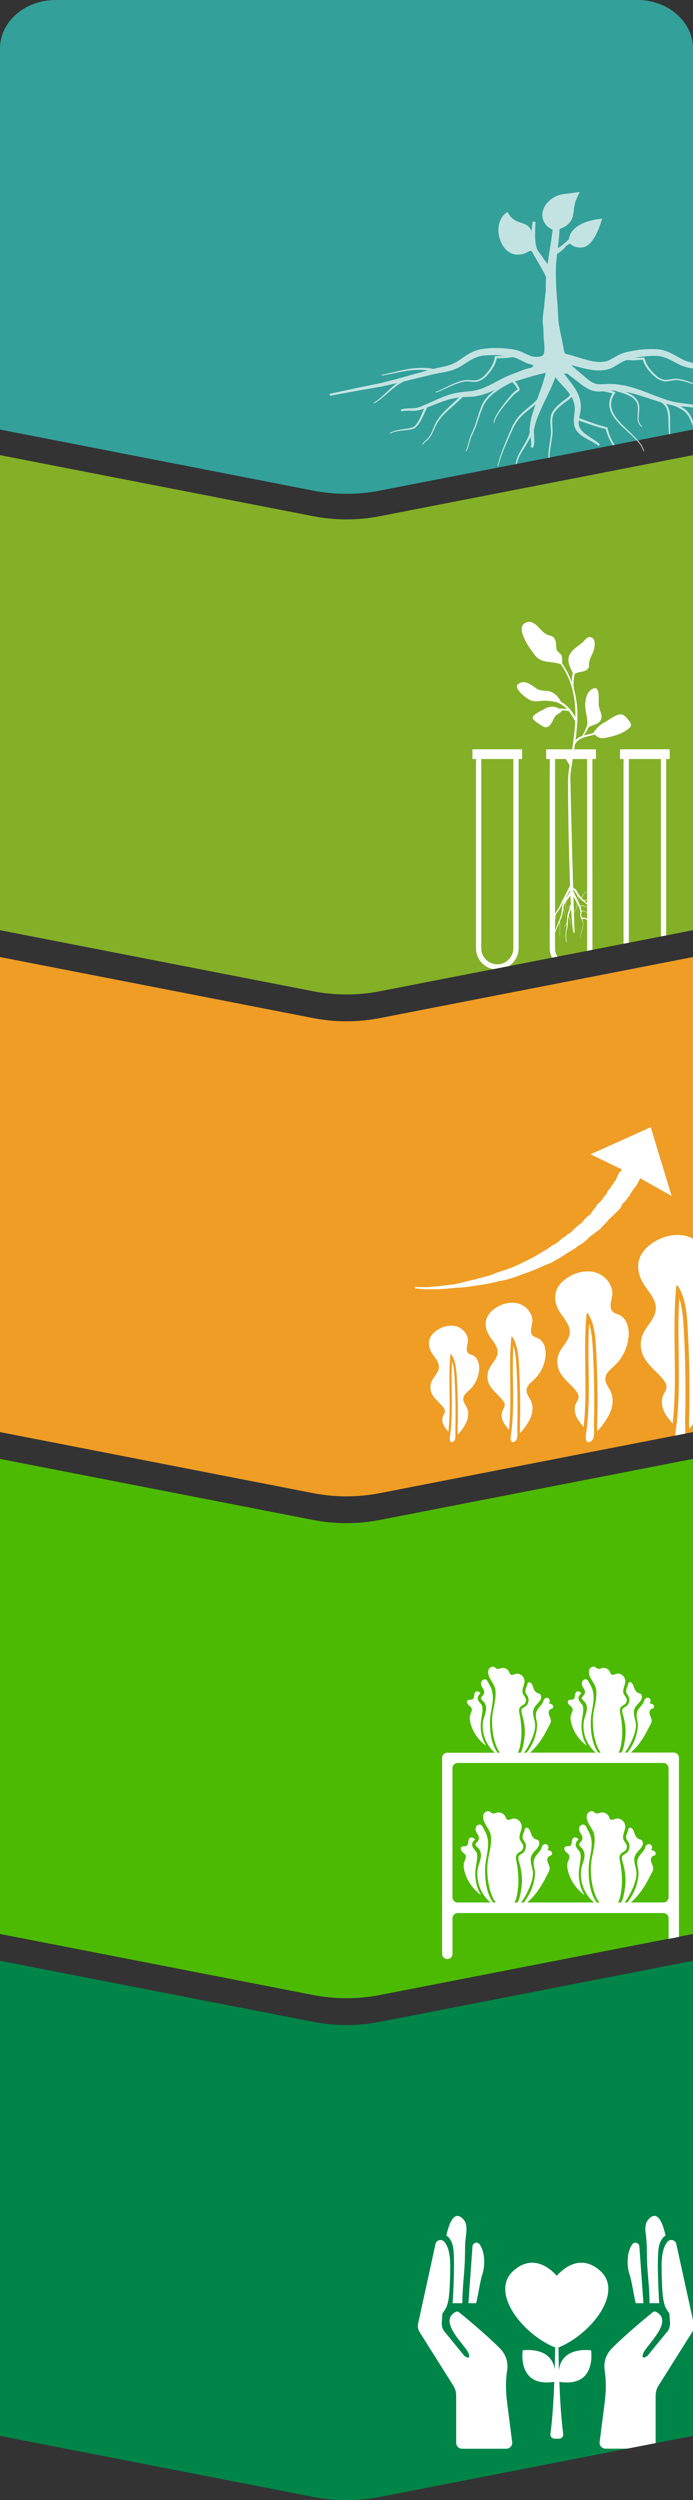
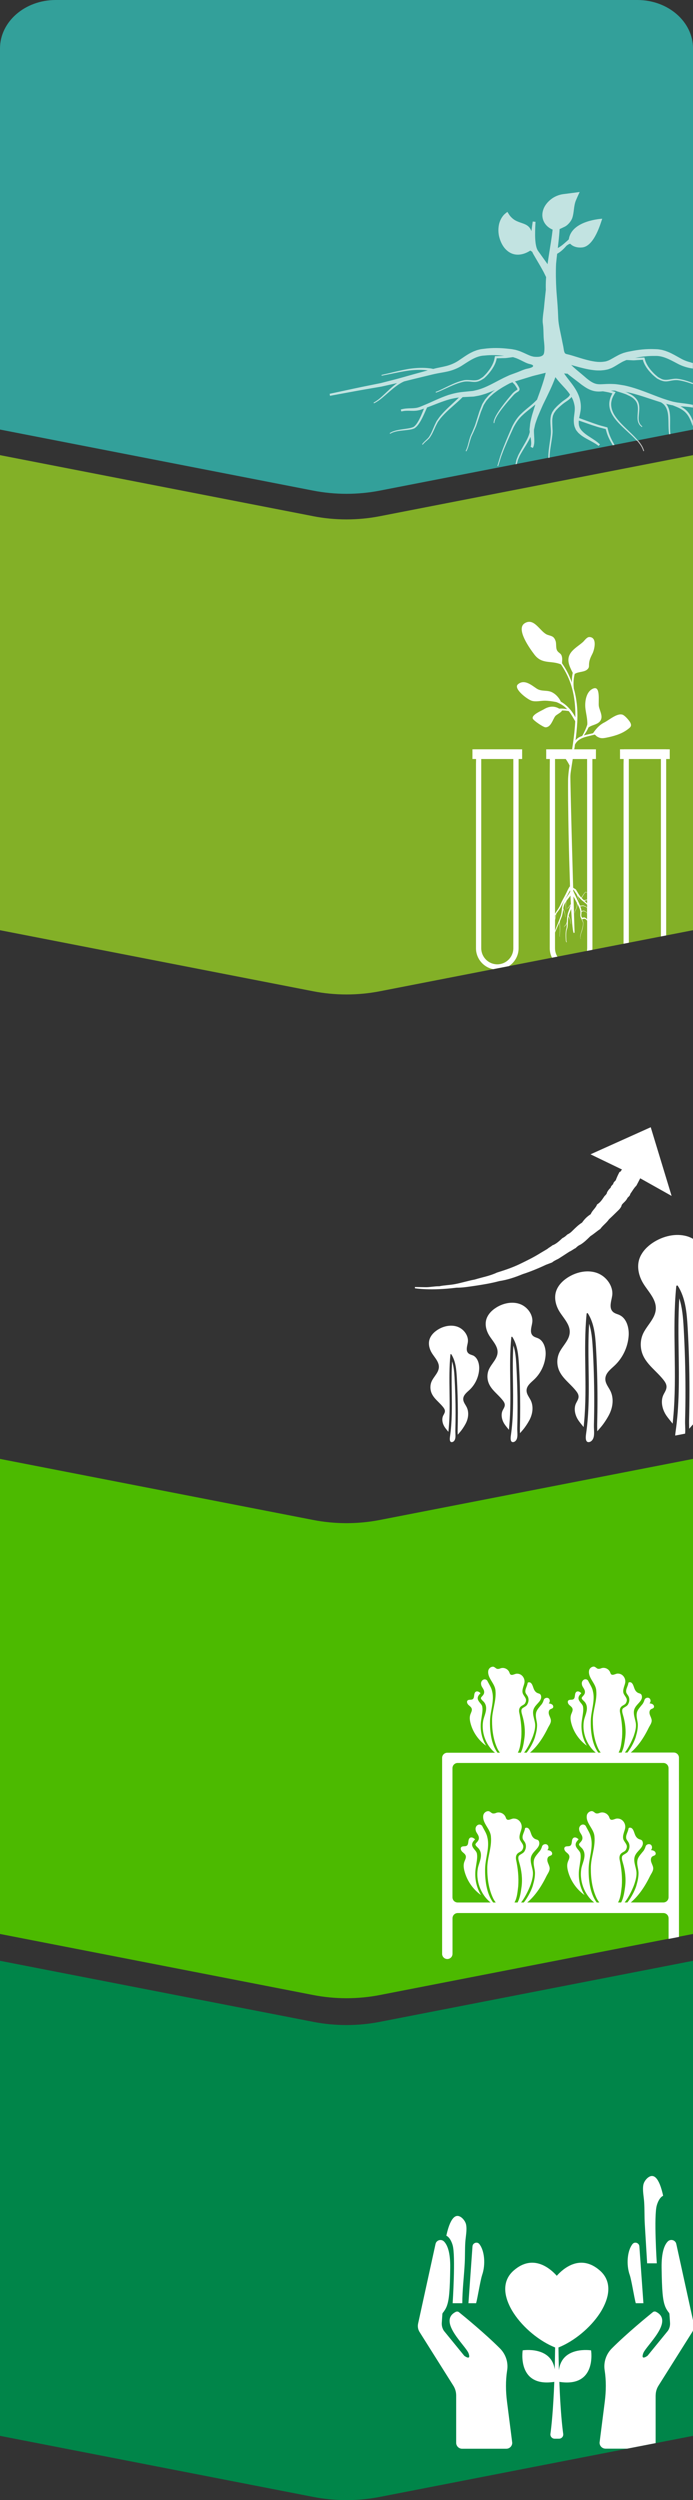
<svg xmlns="http://www.w3.org/2000/svg" viewBox="0 0 301.48 1086.34">
  <rect x="0" y="0" width="301.48" height="1086.34" fill="#333333" stroke="none" />
  <defs>
    <style>      .cls-1 {        fill: #ef9d25;      }      .cls-2 {        fill: #4cba00;      }      .cls-3 {        isolation: isolate;      }      .cls-4 {        fill: #33a09a;      }      .cls-5 {        fill: #008549;      }      .cls-6, .cls-7 {        fill: #fff;      }      .cls-7 {        opacity: .7;      }      .cls-7, .cls-8 {        mix-blend-mode: soft-light;      }      .cls-9 {        fill: #83b027;      }    </style>
  </defs>
  <g class="cls-3">
    <g id="Layer_1">
      <g>
        <path class="cls-9" d="M136.18,224.28L0,197.77v206.42l136.18,26.52c9.61,1.87,19.51,1.87,29.12,0l136.18-26.52v-206.42l-136.18,26.52c-9.61,1.87-19.51,1.87-29.12,0Z" />
        <g class="cls-8">
          <path class="cls-6" d="M225.61,412.04v-75.8h0v-6.44h1.54v-4.21h-1.54s-.11-.01-.11-.01h-18.31s-1.66.01-1.66.01v4.21h1.58l-.04,2.27v4.16h0v75.81c0,4.48,3.22,8.24,7.45,9.09l6.88-1.34c2.53-1.66,4.21-4.52,4.21-7.75ZM216.34,419.02c-3.84,0-6.98-3.15-6.98-6.98v-82.24h13.96v82.24c0,3.84-3.15,6.98-6.98,6.98Z" />
          <polygon class="cls-6" points="289.81 374.49 289.81 336.24 289.81 336.23 289.81 332.07 289.81 329.8 291.36 329.8 291.36 325.58 289.81 325.58 289.81 325.57 289.7 325.57 271.38 325.57 271.38 325.58 269.73 325.58 269.73 329.8 271.31 329.8 271.27 332.07 271.27 336.23 271.27 336.24 271.27 374.49 271.27 377.97 271.27 410.07 273.56 409.63 273.56 336.23 273.56 329.8 287.52 329.8 287.52 336.23 287.52 406.91 289.81 406.46 289.81 377.97 289.81 374.49" />
          <path class="cls-6" d="M271.24,310.74c-2.34-1.41-6.24,2.18-8.46,3.25-2.06,1.05-3.51,2.74-4.78,4.6-1.32.35-2.74.6-4.03.97.8-1.07,1.5-2.22,2.03-3.44,1.38-1.11,3.51-1.16,4.8-2.47,1.96-2.01.11-4.54-.29-6.82-.28-1.91.83-8.79-2.29-7.7-3.19,1.14-3.82,5.59-3.58,8.39.22,2.22.98,4.88.86,7.3-.52,1.68-1.26,3.3-2.21,4.96-1.21.41-2.25.98-2.91,1.92.34-2.61.61-5.22.75-7.85.04-.07.05-.16.01-.26.01-.24.03-.47.03-.71.19-4.7-.3-9.39-1.59-13.88.02-.04.03-.08.03-.12-.25-2.2-.05-4.16.4-6.04,1.67-1.1,4.25-.68,5.59-2.06.86-.81.55-1.47.67-2.53.15-1.59.7-2.7,1.42-4.14.88-1.65,2.32-7.34-1.4-7.31-1.03.07-2,1.52-2.64,2.13-1.69,1.51-3.82,2.71-5.2,4.52-2.3,3.03-.77,5.97.71,8.9-.3,1.42-.43,2.87-.35,4.27-.48-1.35-1.04-2.67-1.67-3.97-.77-1.56-1.66-3.04-2.64-4.46,0-.94.2-1.86-.04-2.78-.28-1.55-1.3-1.54-2.02-2.62-.8-1.28-.25-3.1-.81-4.45-.74-1.98-1.77-1.92-3.47-2.51-3.21-1.2-5.67-7.61-9.88-5.03-4.08,2.49,2.46,11.33,4.23,13.66,3.34,4.35,7.24,2.4,11.53,4.24,1.04,1.55,1.98,3.16,2.79,4.86,2.71,5.65,3.57,11.92,3.47,18.14-1.18-2.32-2.85-4.4-4.94-5.94-.42-.31-.88-.6-1.37-.88-.75-1.63-2.1-3.13-3.55-3.92-2.29-1.35-4.75-.26-7.01-1.78-2.21-1.45-5.34-4.26-8.15-1.8-2.06,1.87,4.27,6.66,6.16,7.16,1.78.48,3.79-.08,5.59-.07,1.68.02,3.36.27,5,.59.94.37,1.85.82,2.74,1.41.76.5,1.4,1.08,1.98,1.71-1.09-.24-2.31-.36-3.46-.25-2.18-1.29-4.43-1.07-6.58.21-1.26.75-5.45,2.44-4.95,4.08.22.82,4.58,3.77,5.53,3.81,2.39.04,3.15-3.36,4.23-4.8.51-.74,2.93-1.76,2.91-2.5.95-.04,1.94.05,3.01.26,1.06,1.36,1.9,2.9,2.8,4.41-.03.82-.08,1.64-.15,2.45-.25,3.25-.7,6.49-1.2,9.72h.92c.12-.65.28-1.33.28-1.96,1.42-2.96,4.69-3.42,7.61-4.15.32-.08.65-.17.99-.26.42.16.63.6,1.12.89,1.37.77,2.15.78,3.69.5,3.29-.64,6.74-1.56,9.48-3.61,1.3-.98,1.93-1.47,1.27-2.9-.44-.91-2.1-2.81-3.03-3.33Z" />
          <path class="cls-6" d="M248.21,330.06c.01-.09.03-.18.04-.26-.01.07-.03.16-.04.26Z" />
          <path class="cls-6" d="M257.71,377.97v-41.73h0v-6.44h1.54v-4.21h-21.63v4.21h1.58l-.04,6.43h0v75.81c0,1.47.36,2.86.97,4.1l2.36-.46c-.66-1.06-1.04-2.31-1.04-3.64v-6.82c.06-.17.13-.34.2-.52.18-.42.39-.9.61-1.43.34-.75.72-1.63,1.11-2.54-.01.23,0,.48.02.72.05.49.13.97.14,1.49.01.25.02.51.04.76,0,.25-.01.5-.02.73,0,.48-.06.91-.09,1.3-.04.38-.05.71-.03.94.01.23.05.36.05.36l.06-.04s-.03-.12-.04-.33c-.01-.22,0-.53.04-.91.04-.37.11-.82.11-1.31,0-.24.02-.49.03-.75,0-.26-.02-.51-.03-.77,0-.52-.08-1.04-.12-1.5,0-.23-.02-.46,0-.67.02-.18.03-.36.06-.52.08-.18.15-.35.23-.53.14-.33.27-.7.42-1.05l.21-.54c.06-.19.1-.41.16-.62.11-.42.18-.85.24-1.28.06-.38.1-.74.15-1.11.13.32.29.65.42,1.01.21.55.37,1.14.43,1.62.06.48.03.8.04.8h.06s0-.07,0-.22c.01-.15,0-.36-.02-.61-.05-.5-.2-1.12-.4-1.7-.15-.46-.35-.88-.48-1.25.11-.74.27-1.37.55-1.94.17-.34.36-.66.55-.96-.04.35-.06.75-.07,1.15,0,.57.03,1.14.06,1.56.03.42.04.7.04.7h.06s0-.29-.02-.71c-.02-.42-.03-.99-.01-1.55.02-.55.07-1.09.17-1.47.08-.11.16-.24.24-.35.52-.7,1.07-1.31,1.55-2.02.06,1.3.12,2.55.18,3.74-.08.08-.17.17-.26.26-.13.16-.23.33-.35.5-.22.35-.45.67-.65.84-.2.17-.35.18-.35.19v.1s.17-.01.38-.17c.22-.16.46-.47.69-.8.11-.16.24-.33.34-.45.03-.03.07-.06.1-.09-.22.96-.62,1.9-.99,2.97-.21.59-.38,1.28-.47,1.97-.09.68-.13,1.35-.16,1.98,0,.02,0,.04,0,.06,0,.04-.01.07-.02.12-.04.37-.15.84-.34,1.2-.2.34-.49.55-.67.8-.09.12-.16.25-.19.35-.03.11-.05.17-.05.17l.06.03s.02-.05.05-.14c.03-.09.09-.2.19-.3.18-.23.47-.4.71-.76.09-.16.17-.35.23-.54-.04.88,0,1.71-.21,2.34-.51,1.46-.27,4.38-.23,5.04.01.33.09.58.16.73.07.13.12.2.12.2l.12-.25s-.17-.16-.18-.7c-.01-.53-.26-3.57.29-4.84.41-.94.29-2.21.39-3.44.05-.62.11-1.24.21-1.85,0-.05.02-.1.03-.15.02.03.03.05.05.08.09.13.19.29.28.49.09.19.21.39.27.63.17.46.25.99.31,1.38.05.4.08.67.08.67h.06s-.02-.29-.06-.7c-.05-.4-.12-.95-.28-1.45-.06-.27-.17-.48-.26-.69-.09-.22-.19-.4-.28-.54-.04-.06-.07-.12-.1-.17.1-.43.21-.84.38-1.24.22-.57.48-1.14.72-1.75.29,5.12.63,8.88,1.01,10.24.08.29.49.16.48-.11-.06-1.64-.25-7.71-.48-15.59.4.75.87,1.63,1.37,2.56.03.06.06.12.1.18.03.11.05.24.07.4.04.48-.07,1.14-.26,1.73-.18.61-.47,1.1-.63,1.55-.08.22-.14.43-.15.6-.01.17.04.26.03.26l.05-.06s-.03-.06-.02-.19c0-.13.06-.33.15-.53.17-.41.47-.91.67-1.52.21-.57.34-1.25.32-1.8.4.77.8,1.58,1.1,2.45.06.14.09.28.12.42.03.13.09.3.09.4.04.22.01.55,0,.88-.03.33-.05.71-.02,1.11.03.42.19.79.33,1.05.03.07.09.13.14.19,0,.02.01.04.02.07.04.15.12.34.22.55.2.4.51.9.5,1.56-.29,2.94-1.36,4.41-1.26,5.85.04.56.24.79.22.8l.04-.07s-.2-.25-.19-.75c.05-1.75,1.01-2.57,1.3-5.82.02-.38-.06-.75-.17-1.04-.11-.28-.23-.52-.32-.72-.04-.09-.08-.17-.11-.25.09.03.19.04.27.03.21-.05.37-.13.53-.16.31-.07.61.06.88.23.22.17.4.38.57.6v11.96c0,.39-.04.77-.1,1.14l2.36-.46c.02-.23.03-.45.03-.68v-34.07ZM241.46,336.23v-6.43h4.66c.64.93,1.23,1.89,1.67,2.86.14-.87.28-1.73.42-2.6.02-.1.03-.19.04-.26-.01.09-.03.18-.04.26-.19,1.19-.65,4.08-.67,4.19-.1.66-.18,1.32-.24,1.98-.09.91-.16,1.83-.17,2.76,0,.92-.01,1.83-.01,2.75,0,2.27.02,4.53.04,6.8.03,2.65.06,5.3.1,7.94.04,2.87.1,5.75.16,8.62.06,2.95.13,5.89.22,8.84.08,2.87.17,5.73.27,8.6.03.78.06,1.56.05,2.32.01.06.03.13.04.23-.03.03-.06.06-.1.1-.36.39-.73,1.08-1.09,1.88-.35.78-.79,1.62-1.28,2.56-.25.46-.5.93-.76,1.43-.13.25-.26.5-.39.75l-.36.81c-.25.56-.45,1.04-.71,1.5-.26.46-.53.88-.81,1.29-.38.56-.72,1.1-1.04,1.63v-60.82ZM241.46,397.81c.1-.17.2-.34.32-.51-.1.53-.17,1.18-.29,1.79,0,.04-.02.08-.03.12v-1.39ZM248.06,387.43c-.39.91-1.14,1.78-1.88,2.85-.38.53-.75,1.16-1.08,1.89l-.22.58c-.08.19-.12.43-.18.65l-.08.33-.05.34-.09.67c-.05.42-.08.87-.14,1.27-.05.41-.1.81-.19,1.18-.04.19-.07.38-.12.56l-.18.52c-.13.35-.24.69-.37,1.03-.54,1.36-1.02,2.61-1.46,3.68-.21.53-.39,1.01-.56,1.44v-4.7c.05-.18.1-.36.14-.55.17-.75.25-1.54.39-2.06.02-.07.04-.13.06-.19.22-.31.46-.63.71-.95.29-.39.59-.79.88-1.26.29-.46.56-1.04.8-1.51l.37-.74c.13-.23.27-.46.4-.69.26-.46.54-.91.8-1.34.52-.88,1.01-1.73,1.4-2.5.24-.48.45-.83.64-1.1,0,.18.01.36.02.54-.01.03,0,.05-.02.08ZM255.42,399.51c-.13-.17-.27-.33-.44-.49-.29-.23-.65-.42-1.04-.37-.19.03-.38.09-.53.11-.15.01-.23-.07-.34-.25-.1-.23-.18-.41-.19-.66-.01-.26.01-.55.05-.89.02-.25.06-.52.05-.83.04,0,.09,0,.13,0,.14-.03.3-.1.45-.16.15-.06.33-.05.5-.03.35.06.68.26.92.46.23.2.37.4.37.4l.04-.07s-.13-.22-.37-.45c-.24-.22-.58-.45-.94-.55-.18-.04-.37-.06-.54,0-.17.05-.32.11-.44.13-.05,0-.09,0-.13-.03-.01-.24-.07-.38-.1-.57-.04-.18-.07-.37-.13-.52-.1-.33-.21-.64-.32-.94.06.01.11.02.17.02.38.02.85-.24,1.3-.1.47.17.94.32,1.26.57.11.06.18.14.25.22v5.01ZM255.42,394.35c-.06-.07-.13-.15-.22-.2-.33-.28-.8-.46-1.27-.65-.5-.18-.98.07-1.32.02-.13,0-.23-.05-.32-.09-.3-.76-.63-1.45-.94-2.11-.48-1-.92-1.94-1.31-2.74-.19-.39-.36-.76-.49-1.09-.06-.13-.11-.25-.16-.37,0-.16,0-.32-.01-.48l.03-.05s.04.02.06.03c.04.02.08.04.12.06.39.57.82,1.25,1.31,1.94.12.28.25.6.36.91.15.48.28,1,.45,1.32.08.16.16.28.23.33.07.06.11.09.11.09l.02-.1s-.03-.03-.09-.09c-.06-.05-.13-.17-.2-.32-.15-.31-.26-.82-.4-1.33-.03-.11-.07-.2-.11-.3.23.32.47.63.72.93,1.09,1.26,2.3,1.95,3.1,2.74.13.11.23.23.34.34v1.19ZM255.42,392.6c-.06-.07-.11-.15-.18-.22-.29-.33-.62-.65-.98-.98.31-.05.71-.21,1.11-.3.02,0,.03,0,.05,0v1.52ZM255.42,390.88s-.05,0-.07,0c-.42.08-.82.21-1.13.24-.1.01-.18.01-.25,0-.32-.3-.65-.62-.97-.97.05-.05.1-.1.15-.17.28-.35.55-.96.88-1.42.34-.47.67-1.1,1-.8.14.09.29.13.39.03v3.07ZM255.42,336.23v51.46s0,0,0,.01c-.07.1-.2.05-.36-.05-.08-.05-.17-.1-.28-.09-.11,0-.21.09-.3.18-.18.19-.35.45-.52.67-.36.48-.64,1.06-.91,1.37-.08.09-.14.16-.21.22-.18-.21-.37-.42-.54-.65-.64-.91-1.23-1.93-1.77-2.86l-1.19-.74c-.08-2.77-.16-5.54-.23-8.32-.08-2.89-.16-5.79-.24-8.68-.08-2.85-.15-5.71-.23-8.56-.07-2.65-.14-5.3-.2-7.95-.06-2.28-.11-4.57-.16-6.85-.04-1.75-.08-3.51-.11-5.26-.01-.84-.04-1.71-.04-2.57,0-.45.03-.88.07-1.32.04-.41.09-.81.16-1.23.26-1.73.53-3.47.8-5.2h6.25v6.43Z" />
        </g>
        <path class="cls-4" d="M301.48,186.65l-136.18,26.52c-9.61,1.87-19.51,1.87-29.12,0L0,186.65V21.07C0,9.43,10.84,0,24.22,0h253.05c13.38,0,24.22,9.43,24.22,21.07v165.58Z" />
        <g>
          <path class="cls-7" d="M279.26,194.51c.23.48.4.86.48,1.13.09.27.14.41.14.41l.35-.1s-.05-.15-.14-.43c-.08-.29-.25-.68-.47-1.18-.4-.84-1.11-1.89-2.06-3.03l-.52.1c1.04,1.17,1.81,2.26,2.23,3.1Z" />
          <path class="cls-4" d="M300.65,157.5c-1.7-.41-3.24-.98-4.8-1.9-1.59-.88-3.21-1.85-5.03-2.62l-1.39-.53-1.46-.41c-.5-.1-1.01-.17-1.51-.25-.5-.06-.96-.05-1.44-.08-3.82-.18-7.49.24-10.98.97-.44.09-.86.15-1.32.27l-1.38.38c-.88.32-1.78.67-2.55,1.1-1.59.82-2.94,1.72-4.18,2.25l-.91.31c-.3.09-.61.1-.91.16-.28.06-.65.07-.98.1-.34.02-.68.05-1.01.02-1.32,0-2.64-.24-3.92-.5-3.93-.86-7.43-2.27-10.42-2.92-.33-.07-.63-.25-.79-.54-.4-.76-.46-2.01-.63-2.82-.23-1.06-.45-2.12-.65-3.19-.47-2.41-1.43-6.3-1.52-8.75,0-.15-.01-.27-.02-.42-.36-9.28-.87-9.51-1.02-18-.02-.98,0-4.54.09-5.56.14-1.48.3-2.92.46-4.3.21-.11.42-.24.65-.39,1.07-.67,2.27-1.76,3.29-2.97.33-.39,1.45-1.06,1.76-.98,1.18,1.24,3.1,1.8,5.2,1.59,5.32-.53,8.09-10.78,8.71-12.48,0,0-13.32.63-14.53,8.92-.16.26-1.06.99-2.16,1.96-.87.76-1.81,1.41-2.63,1.85.08-.68.16-1.34.22-1.98.29-2.55.48-4.7.56-6.24.82-.38,1.23-.56,2.25-1.06,1.54-.77,2.85-2.59,3.23-3.68.88-2.52.58-5.25,1.62-7.76.51-1.22,1.06-2.43,1.63-3.62,0,0-5.46.72-7.21.93-1.68.23-3.67.96-5.23,2.2-1.57,1.21-2.86,2.85-3.41,4.56-.99,2.94.05,5.39,1.4,6.82.67.73,1.44,1.24,2.12,1.58.2.1.38.18.56.25-.15,1.43-.4,3.32-.76,5.6-.39,2.55-.9,5.54-1.36,8.78-.03.21-.06.43-.09.65-.17-.24-.34-.5-.51-.75-.41-.57-.83-1.16-1.28-1.78-.44-.62-.9-1.25-1.36-1.9-.23-.32-.46-.65-.7-.97l-.17-.24-.13-.19c-.09-.12-.17-.25-.24-.4-.3-.57-.5-1.27-.64-1.99-.15-.71-.23-1.46-.29-2.18-.11-1.45-.1-2.84-.08-4.03.03-1.19.08-2.19.11-2.89.04-.7.06-1.1.06-1.1l-1.21-.12s-.06.4-.16,1.1c-.1.7-.25,1.7-.39,2.91,0,.05-.01.11-.02.16-.26-.73-.64-1.39-1.17-1.9-1.48-1.49-3.8-1.6-5.92-2.81-1.02-.59-1.93-1.49-2.48-2.27-.53-.78-.87-1.38-.87-1.38,0,0-.49.3-1.29,1.03-.77.73-1.71,2.02-2.25,3.89-.5,1.81-.55,4.21.05,6.26.56,2.07,1.6,3.99,2.88,5.22,2.2,2.17,4.61,2.39,6.5,2.07,1.91-.33,3.4-1.24,4.06-1.66.31.2.59.39.86.56.01.04.02.07.04.1.08.23.19.45.31.67l.18.33.15.26c.2.34.4.69.6,1.03.4.68.79,1.35,1.17,2,.38.65.74,1.27,1.09,1.86.33.6.64,1.16.93,1.67.6,1.03.98,1.91,1.29,2.52.11.21.19.38.26.53-.1,1.35-.16,2.73-.15,4.13.01.46,0,.92.03,1.38,0,0-.68,6.18-.72,6.91-.1,1.45-.47,3.47-.61,5.3-.07.94-.09,1.83.04,2.57.34,2.02.2,5.03.43,7.07.17,1.53.33,3.09.21,4.63-.04.48-.09.98-.27,1.43-.36.9-1.68,1.21-2.55,1.22-.34,0-.7.03-.99,0-.31-.04-.62-.01-.92-.08l-.93-.23c-1.28-.42-2.7-1.2-4.36-1.88-.8-.36-1.73-.63-2.64-.87l-1.41-.26c-.47-.08-.89-.1-1.33-.16-3.53-.42-7.22-.52-11.02,0-.48.07-.94.1-1.43.2-.49.13-1,.24-1.48.38l-1.42.53-1.33.64c-1.74.92-3.27,2.04-4.78,3.05-1.47,1.05-2.96,1.76-4.61,2.31-1.63.54-3.41.83-5.22,1.22-.56.12-1.1.26-1.64.4-.52-.12-1.12-.24-1.81-.29-2.35-.3-5.51-.22-8.6.24-3.08.51-6.09,1.25-8.34,1.79-2.26.52-3.77.87-3.77.87l.07.35s1.52-.3,3.8-.76c2.27-.47,5.3-1.12,8.34-1.53,2.87-.34,5.74-.34,7.94-.04-.42.12-.85.24-1.28.35-1.72.47-3.42.94-5.1,1.4-3.33.92-6.54,1.88-9.6,2.63-1.53.39-3.02.77-4.46,1.14-1.45.29-2.86.57-4.21.85-5.38,1.06-10,2.09-13.11,2.75-3.14.68-4.94,1.06-4.94,1.06l.14.88s1.82-.34,5.01-.93c3.23-.59,7.65-1.43,13.16-2.36,1.38-.23,2.8-.48,4.28-.73,1.46-.33,2.97-.67,4.53-1.02.73-.16,1.47-.32,2.21-.5-1,.73-2.02,1.57-2.99,2.47-1.77,1.61-3.43,3.29-4.81,4.39-.69.55-1.29.96-1.73,1.23-.45.24-.7.39-.7.39l.15.33s.27-.14.74-.37c.46-.26,1.1-.66,1.82-1.19,1.45-1.07,3.2-2.7,5-4.22,1.79-1.54,3.71-2.89,5.28-3.61.11-.06.22-.1.33-.15,1.45-.36,2.92-.73,4.42-1.1,1.68-.41,3.38-.82,5.11-1.24,1.72-.41,3.47-.87,5.21-1.19,1.75-.33,3.61-.58,5.49-1.13,1.85-.55,3.75-1.4,5.31-2.47,3.16-2.04,6.01-3.99,9.4-4.1,2.86-.31,5.79-.22,8.61.11-.46.02-.95.02-1.45.06-.48.02-.98.04-1.5.06l-.49.02h-.38c-.13.02-.29-.02-.27.16-.07.36-.14.73-.21,1.1-.07.52-.3,1.03-.47,1.56-.25.5-.44,1.05-.76,1.55-.55,1.04-1.31,2.02-2.1,2.98-.42.46-.83.94-1.3,1.36l-.33.33-.36.24-.79.51c-2.14,1.47-4.81.16-7.33.73-2.42.54-4.5,1.51-6.26,2.33-1.76.84-3.2,1.57-4.23,2.02-.51.25-.92.38-1.2.5-.28.11-.43.16-.43.16l.11.35s.16-.06.45-.16c.29-.11.72-.25,1.23-.48,1.05-.44,2.51-1.15,4.27-1.94,1.76-.78,3.84-1.71,6.17-2.18,1.13-.19,2.38-.11,3.64.05.64.06,1.33.1,2.01-.03.69-.11,1.3-.41,1.92-.7l.85-.52c.15-.1.26-.15.45-.29l.36-.34c.49-.44.93-.92,1.37-1.4.84-.98,1.64-1.99,2.25-3.08.34-.52.57-1.1.84-1.64.19-.58.45-1.12.54-1.7.03-.18.07-.35.1-.52.02-.02-.03,0,.33-.01.53-.01,1.04-.02,1.53-.04.98-.05,1.89.01,2.67-.12.79-.11,1.48-.2,2.05-.28.17-.02.31-.04.46-.06l.22.05c.72.22,1.41.44,2.12.78,1.06.46,2.12,1.05,3.3,1.59.56.25,1.15.47,1.76.6,2.05.43,2.02,1.37-1.05,1.97-1.62.32-3.23,1.17-5.02,1.81-.89.33-1.8.66-2.73,1-.91.43-1.88.84-2.8,1.31-3.7,1.82-7.35,4.11-11.31,5.14l-1.48.35c-.49.13-1.01.12-1.51.19-1.07.11-2.14.21-3.21.32-2.2.21-4.32.71-6.32,1.32-3.98,1.34-7.31,3.1-10.32,4.31-1.53.65-2.75,1.22-4.01,1.35-1.23.17-2.39.11-3.36.18-.97.05-1.74.16-2.26.29-.51.12-.79.19-.79.19l.23.85s.25-.05.73-.13c.48-.11,1.18-.17,2.11-.17.91-.02,2.07.1,3.46-.02.35-.02.71-.06,1.07-.15.36-.08.76-.13,1.11-.28.44-.16.91-.33,1.38-.49-.2.5-.45,1.11-.74,1.81-.38.94-.86,2.02-1.44,3.14-.59,1.06-1.34,2.3-2.27,2.97-1.14.56-2.53.7-3.77.9-1.26.18-2.46.32-3.47.57-.51.09-.97.23-1.37.38-.4.13-.75.24-1.02.41-.54.29-.85.46-.85.46l.2.3s.3-.15.82-.4c.25-.15.59-.25.98-.36.39-.13.83-.25,1.33-.33.98-.21,2.17-.3,3.44-.44,1.27-.17,2.66-.23,4.02-.83,1.33-.89,2-2.1,2.7-3.21.64-1.14,1.16-2.23,1.58-3.17.55-1.23.97-2.18,1.2-2.69,2.94-1.06,6.26-2.55,9.85-3.56,1.3-.33,2.64-.59,4.01-.77-.46.46-1,.99-1.65,1.59-1.91,1.81-4.62,4.13-6.85,6.95l-.78,1.1c-.26.36-.52.73-.69,1.14-.4.8-.76,1.59-1.07,2.35-.31.77-.65,1.48-.95,2.17-.31.69-.71,1.26-1.03,1.83-.75.96-1.7,1.66-2.21,2.24-.56.53-.8,1-.81.98l.32.16s.19-.34.77-.86c.52-.57,1.43-1.16,2.32-2.24.34-.58.78-1.18,1.1-1.87.33-.69.69-1.42,1.02-2.17.32-.76.7-1.52,1.1-2.26.17-.39.43-.74.69-1.08l.77-1.04c2.23-2.67,4.97-4.9,6.94-6.68,1.18-1.04,2.08-1.92,2.63-2.47,1.18-.07,2.34-.12,3.51-.18.57-.05,1.15-.01,1.71-.13l1.69-.31c1.13-.21,2.2-.6,3.28-.92,1.03-.41,2.11-.78,3.08-1.23.28-.12.53-.24.81-.37-.15.11-.29.22-.44.33-.23.17-.46.35-.69.53l-.66.61c-.43.42-.91.79-1.31,1.27-.4.47-.81.96-1.22,1.44-.35.53-.68,1.09-1.02,1.64-.36.54-.49,1.17-.76,1.76l-.69,1.78c-.19.6-.38,1.2-.56,1.79-.38,1.18-.74,2.34-1.1,3.46-.32,1.14-.83,2.14-1.21,3.14-.38.99-.92,1.92-1.2,2.83-.6,1.82-.88,3.36-1.25,4.39-.17.52-.33.91-.47,1.16-.12.26-.19.4-.19.4l.31.18s.07-.14.21-.41c.15-.26.32-.67.51-1.2.39-1.04.71-2.6,1.32-4.36.29-.89.81-1.73,1.23-2.75.41-1.01.96-2.04,1.29-3.18.38-1.12.77-2.28,1.17-3.45.19-.58.39-1.17.59-1.77l.71-1.73c.26-.56.41-1.19.76-1.68.33-.51.64-1.03.98-1.52.4-.45.79-.9,1.18-1.35.38-.45.87-.8,1.28-1.2l.64-.57c.23-.17.46-.34.68-.5.45-.33.89-.65,1.32-.97.91-.56,1.73-1.15,2.56-1.59.87-.51,1.67-.94,2.39-1.32.4-.16.8-.32,1.19-.48.01,0,.02,0,.04,0,.21.24.46.5.75.79.27.2.52.69.83,1.13.15.22.3.47.42.7.14.24.2.47.17.49.04.03-.28.26-.56.43-.28.18-.58.4-.86.63-.58.46-1.06,1.06-1.52,1.62-.46.56-.94,1.13-1.42,1.7-1.88,2.31-3.66,4.71-4.78,6.67-.56.98-.93,1.85-1.1,2.51-.18.65-.08,1.09-.1,1.08l.35-.05s-.06-.33.13-.94c.17-.6.56-1.43,1.13-2.37,1.15-1.88,2.99-4.21,4.92-6.44.49-.56.98-1.11,1.47-1.66.49-.55.93-1.07,1.46-1.46.26-.2.52-.38.81-.55.26-.21.6-.26.92-.82.21-.6-.06-1-.17-1.27-.15-.3-.3-.56-.44-.8-.15-.24-.3-.47-.43-.69-.08-.11-.15-.23-.22-.34-.1-.1-.19-.21-.28-.3-.14-.15-.27-.28-.39-.41.52-.16,1.05-.33,1.56-.48,1.75-.54,3.4-1.04,4.92-1.51,1.5-.51,2.98-.79,4.24-1.13.99-.24,1.88-.46,2.66-.66-.71,3.25-2.21,7.41-3.78,11.69-.21.22-.44.45-.7.69-.48.48-1.04,1.01-1.7,1.55-1.28,1.11-2.9,2.31-4.45,3.85-1.61,1.48-2.92,3.48-3.95,5.55-1.83,4.19-3.63,8.4-4.76,11.66-.62,1.6-.93,3.01-1.24,3.96-.29.96-.45,1.51-.45,1.51l.35.09s.17-.54.47-1.49c.33-.94.67-2.33,1.31-3.91,1.18-3.21,3.06-7.37,4.97-11.51,1.05-1.98,2.3-3.84,3.89-5.24,1.52-1.46,3.14-2.61,4.47-3.72.39-.3.74-.6,1.07-.89-.22.69-.43,1.36-.65,2.05-.35,1.23-.78,2.38-1.05,3.6-.29,1.2-.58,2.35-.65,3.52-.06.57-.12,1.14-.19,1.68.03.43.06.78.1,1.12-.08.33-.17.66-.3,1.03-.67,2.18-2.41,4.76-3.91,7.53-.36.7-.78,1.36-1.04,2.11-.15.37-.29.72-.44,1.08-.15.35-.18.75-.27,1.11-.08.37-.15.73-.23,1.08,0,.01,0,.03,0,.04l.59-.12c.07-.28.14-.57.21-.86.1-.34.13-.71.29-1.04.15-.34.3-.68.45-1.02.27-.7.7-1.36,1.07-2.03,1.37-2.38,3-4.69,3.9-6.8.19,1.16.33,2.12.31,2.83-.03,1.01-.29,1.46-.26,1.48l.99.5s.07-.17.2-.48c.17-.32.24-.79.36-1.4.16-1.2,0-2.85-.08-4.7-.03-.45-.01-.97,0-1.35.1-.47.21-.95.32-1.44.16-1.01.56-2.06.94-3.13.35-1.08.89-2.19,1.35-3.32.5-1.13,1.02-2.38,1.52-3.42,1.92-3.93,3.93-7.95,5.19-11.53.6.82,1.34,1.72,2.19,2.66,1.32,1.48,2.9,3.03,4.13,4.85,0,.01.01.02.02.03-.06.14-.11.29-.21.45-.24.46-.8.89-1.45,1.39-.67.48-1.53,1.04-2.34,1.75-.8.71-1.68,1.46-2.51,2.41-.46.42-.76,1.04-1.15,1.57-.17.29-.27.63-.41.95l-.19.49-.09.52c-.53,2.77.31,5.58-.05,8.31-.29,2.77-.86,5.55-1,8.23-.02.49-.03.98-.02,1.47l.57-.11c0-.44.01-.88.04-1.33.17-2.61.78-5.36,1.12-8.19.08-.7.15-1.43.13-2.16-.03-.7-.07-1.41-.1-2.1-.03-1.37-.15-2.75.15-3.95l.08-.46.18-.42c.13-.27.21-.56.37-.82.38-.47.62-1.01,1.07-1.41.78-.87,1.65-1.6,2.45-2.27.79-.67,1.57-1.16,2.3-1.66.69-.51,1.35-1,1.72-1.62.33.59.63,1.21.84,1.86.35,1.06.62,2.21.59,3.32,0,1.13-.23,2.38-.37,3.71-.13,1.33-.1,2.78.31,4.12.14.32.27.63.4.94.11.35.37.66.57.9.21.25.41.51.61.75.23.21.46.41.69.61.9.8,1.85,1.35,2.7,1.84,1.72.96,3.13,1.68,4.06,2.27.48.28.8.56,1.04.72.24.17.37.26.37.26l.59-.66s-.13-.11-.36-.31c-.24-.19-.58-.53-1.04-.86-.92-.71-2.32-1.57-3.9-2.62-.78-.54-1.61-1.13-2.31-1.86-.17-.18-.35-.37-.53-.55-.14-.21-.28-.42-.42-.63-.15-.23-.27-.37-.32-.61-.08-.24-.17-.48-.25-.73-.14-.69-.16-1.43-.09-2.2,1.14.39,3.21,1.11,5.87,2.03,1.05.31,2.15.73,3.37,1.04.61.16,1.24.31,1.88.48l.48.12.11.03c.09.28.16.55.23.81.55,2.18,1.64,4.25,2.83,6.24l.78-.15c-1.2-2.07-2.28-4.17-2.77-6.3-.1-.39-.19-.77-.29-1.15.01-.2-.18-.2-.33-.24l-.37-.1-.47-.13c-.62-.17-1.23-.33-1.83-.49-1.19-.32-2.28-.75-3.3-1.08-2.8-1.02-4.96-1.8-6.04-2.19.21-1.17.57-2.45.7-3.88.25-2.9-.62-5.79-1.94-8.08-1.31-2.31-2.85-4.05-3.97-5.56-.52-.68-.97-1.3-1.34-1.87l1.33.12s0-.04,0-.12c1.09.92,2.21,1.75,3.3,2.59l1.71,1.3c.6.45,1.16.94,1.82,1.38,1.26.9,2.67,1.78,4.39,2.26,1.51.44,3.02.36,4.32.24.74.12,1.57.26,2.46.45.44.1.9.24,1.37.37l.29.07c.05,0-.01.06-.02.09-.23.35-.49.96-.71,1.46-.19.55-.38,1.12-.48,1.72-.22,1.2-.15,2.49.2,3.71.35,1.23.97,2.36,1.68,3.4,1.46,2.07,3.28,3.78,4.97,5.36,1.71,1.57,3.3,3.02,4.55,4.36.14.15.26.29.39.44l.52-.1c-.18-.22-.36-.44-.56-.66-1.24-1.39-2.83-2.87-4.49-4.47-1.66-1.6-3.42-3.34-4.78-5.34-1.37-1.98-2.12-4.38-1.64-6.55.21-1.1.61-2.01,1.21-3l.37-.63.19-.31c.06-.07-.02-.07-.08-.09l-.17-.05c-.4-.12-.79-.23-1.18-.34-.2-.06-.39-.11-.59-.17.42-.02.84-.04,1.27-.04.2,0,.4.02.59.02.22.08.45.18.71.28.44.14.94.29,1.48.46.55.16,1.11.36,1.71.57.3.11.62.19.92.33.3.14.6.29.9.44,1.26.54,2.5,1.36,3.29,2.52.82,1.16.92,2.67.85,4.04-.06,1.39-.24,2.71-.12,3.88.1,1.18.6,2.09,1.05,2.61.5.47.8.71.81.71l.21-.3s-.28-.24-.72-.68c-.39-.49-.82-1.29-.87-2.39-.08-1.09.14-2.38.24-3.8.11-1.4.06-3.08-.83-4.46-.87-1.37-2.22-2.31-3.51-2.91-.32-.17-.64-.33-.95-.49-.26-.12-.52-.21-.78-.31,5.19.97,10.26,2.97,15.51,4.58.27.16.55.35.83.57.95.75,1.7,2,2.04,3.53.36,1.52.37,3.25.4,4.98.02,1.62.04,3.26.28,4.81l.59-.11c-.19-1.49-.17-3.08-.15-4.7.02-1.73.06-3.5-.28-5.16-.23-1.24-.76-2.4-1.46-3.28.77.2,1.54.4,2.34.57.19.04.38.06.56.1.38.15.76.31,1.14.46,1.8.72,3.52,1.6,4.75,3.03,1.24,1.4,1.96,3.22,2.62,5.06.07.18.16.34.23.52v-2.31c-.53-1.36-1.18-2.71-2.16-3.87-.89-1.07-2.03-1.84-3.22-2.48l.51.04c1.65.12,3.29.24,4.87.53v-1.2c-1.58-.35-3.19-.54-4.73-.73l-2.14-.29c-.7-.15-1.4-.25-2.08-.43-1.35-.36-2.73-.82-4.1-1.27-5.42-1.92-10.77-4.42-16.69-5.69-1.5-.24-2.99-.54-4.52-.62-1.52-.09-3.08-.05-4.54.04-1.46.08-2.69.12-3.76-.26-1.08-.35-2.17-1.06-3.23-1.91-.54-.4-1.06-.9-1.6-1.35l-1.7-1.43c-1.12-.93-2.22-1.84-3.24-2.8-.21-.19-.41-.39-.61-.58.05.01.09.02.13.04,2.15.59,4.61,1.34,7.49,1.89,1.44.25,2.98.49,4.65.45.42.02.83-.02,1.25-.06.42-.04.82-.06,1.29-.16.46-.1.92-.15,1.36-.3.44-.16.87-.32,1.32-.49,1.66-.78,3-1.75,4.35-2.49.68-.4,1.35-.68,2.05-.96l.22-.07c.15,0,.29.01.46.02.57.03,1.27.06,2.07.1.8.07,1.7-.08,2.68-.11.49-.03,1-.07,1.53-.1.36-.02.31-.03.33-.02.05.17.1.33.15.51.15.57.45,1.09.69,1.64.32.51.59,1.07.98,1.56.7,1.04,1.59,1.96,2.51,2.87.48.43.96.88,1.49,1.27l.39.31c.2.12.31.16.47.25l.89.45c.64.24,1.27.47,1.97.53.69.07,1.37-.03,2-.15,1.24-.27,2.48-.46,3.62-.37,2.36.27,4.52,1.01,6.34,1.63.09.03.17.06.26.09v-.5s-.07-.03-.1-.04c-1.82-.66-3.98-1.45-6.44-1.77-2.55-.35-5.11,1.19-7.36-.08l-.83-.44-.38-.21-.36-.3c-.5-.39-.96-.82-1.41-1.24-.87-.89-1.71-1.8-2.36-2.79-.36-.47-.6-1-.89-1.48-.21-.52-.49-1-.61-1.52-.1-.36-.2-.72-.3-1.08,0-.18-.15-.12-.28-.12l-.38.02-.49.02c-.52.02-1.01.05-1.49.07-.51,0-.99.05-1.45.07,2.78-.57,5.69-.92,8.57-.86,3.38-.18,6.4,1.51,9.72,3.26,1.65.92,3.62,1.61,5.51,1.99.45.09.9.16,1.34.23v-2.43c-.28-.05-.56-.1-.84-.17Z" />
          <path class="cls-7" d="M300.65,157.5c-1.7-.41-3.24-.98-4.8-1.9-1.59-.88-3.21-1.85-5.03-2.62l-1.39-.53-1.46-.41c-.5-.1-1.01-.17-1.51-.25-.5-.06-.96-.05-1.44-.08-3.82-.18-7.49.24-10.98.97-.44.09-.86.15-1.32.27l-1.38.38c-.88.32-1.78.67-2.55,1.1-1.59.82-2.94,1.72-4.18,2.25l-.91.31c-.3.09-.61.1-.91.16-.28.06-.65.07-.98.1-.34.02-.68.05-1.01.02-1.32,0-2.64-.24-3.92-.5-3.93-.86-7.43-2.27-10.42-2.92-.33-.07-.63-.25-.79-.54-.4-.76-.46-2.01-.63-2.82-.23-1.06-.45-2.12-.65-3.19-.47-2.41-1.43-6.3-1.52-8.75,0-.15-.01-.27-.02-.42-.36-9.28-.87-9.51-1.02-18-.02-.98,0-4.54.09-5.56.14-1.48.3-2.92.46-4.3.21-.11.42-.24.65-.39,1.07-.67,2.27-1.76,3.29-2.97.33-.39,1.45-1.06,1.76-.98,1.18,1.24,3.1,1.8,5.2,1.59,5.32-.53,8.09-10.78,8.71-12.48,0,0-13.32.63-14.53,8.92-.16.26-1.06.99-2.16,1.96-.87.76-1.81,1.41-2.63,1.85.08-.68.16-1.34.22-1.98.29-2.55.48-4.7.56-6.24.82-.38,1.23-.56,2.25-1.06,1.54-.77,2.85-2.59,3.23-3.68.88-2.52.58-5.25,1.62-7.76.51-1.22,1.06-2.43,1.63-3.62,0,0-5.46.72-7.21.93-1.68.23-3.67.96-5.23,2.2-1.57,1.21-2.86,2.85-3.41,4.56-.99,2.94.05,5.39,1.4,6.82.67.73,1.44,1.24,2.12,1.58.2.1.38.18.56.25-.15,1.43-.4,3.32-.76,5.6-.39,2.55-.9,5.54-1.36,8.78-.03.21-.06.43-.09.65-.17-.24-.34-.5-.51-.75-.41-.57-.83-1.16-1.28-1.78-.44-.62-.9-1.25-1.36-1.9-.23-.32-.46-.65-.7-.97l-.17-.24-.13-.19c-.09-.12-.17-.25-.24-.4-.3-.57-.5-1.27-.64-1.99-.15-.71-.23-1.46-.29-2.18-.11-1.45-.1-2.84-.08-4.03.03-1.19.08-2.19.11-2.89.04-.7.06-1.1.06-1.1l-1.21-.12s-.06.4-.16,1.1c-.1.7-.25,1.7-.39,2.91,0,.05-.01.11-.02.16-.26-.73-.64-1.39-1.17-1.9-1.48-1.49-3.8-1.6-5.92-2.81-1.02-.59-1.93-1.49-2.48-2.27-.53-.78-.87-1.38-.87-1.38,0,0-.49.3-1.29,1.03-.77.73-1.71,2.02-2.25,3.89-.5,1.81-.55,4.21.05,6.26.56,2.07,1.6,3.99,2.88,5.22,2.2,2.17,4.61,2.39,6.5,2.07,1.91-.33,3.4-1.24,4.06-1.66.31.2.59.39.86.56.01.04.02.07.04.1.08.23.19.45.31.67l.18.33.15.26c.2.34.4.69.6,1.03.4.68.79,1.35,1.17,2,.38.65.74,1.27,1.09,1.86.33.6.64,1.16.93,1.67.6,1.03.98,1.91,1.29,2.52.11.21.19.38.26.53-.1,1.35-.16,2.73-.15,4.13.01.46,0,.92.03,1.38,0,0-.68,6.18-.72,6.91-.1,1.45-.47,3.47-.61,5.3-.07.94-.09,1.83.04,2.57.34,2.02.2,5.03.43,7.07.17,1.53.33,3.09.21,4.63-.04.48-.09.98-.27,1.43-.36.9-1.68,1.21-2.55,1.22-.34,0-.7.03-.99,0-.31-.04-.62-.01-.92-.08l-.93-.23c-1.28-.42-2.7-1.2-4.36-1.88-.8-.36-1.73-.63-2.64-.87l-1.41-.26c-.47-.08-.89-.1-1.33-.16-3.53-.42-7.22-.52-11.02,0-.48.07-.94.1-1.43.2-.49.13-1,.24-1.48.38l-1.42.53-1.33.64c-1.74.92-3.27,2.04-4.78,3.05-1.47,1.05-2.96,1.76-4.61,2.31-1.63.54-3.41.83-5.22,1.22-.56.12-1.1.26-1.64.4-.52-.12-1.12-.24-1.81-.29-2.35-.3-5.51-.22-8.6.24-3.08.51-6.09,1.25-8.34,1.79-2.26.52-3.77.87-3.77.87l.07.35s1.52-.3,3.8-.76c2.27-.47,5.3-1.12,8.34-1.53,2.87-.34,5.74-.34,7.94-.04-.42.12-.85.24-1.28.35-1.72.47-3.42.94-5.1,1.4-3.33.92-6.54,1.88-9.6,2.63-1.53.39-3.02.77-4.46,1.14-1.45.29-2.86.57-4.21.85-5.38,1.06-10,2.09-13.11,2.75-3.14.68-4.94,1.06-4.94,1.06l.14.88s1.82-.34,5.01-.93c3.23-.59,7.65-1.43,13.16-2.36,1.38-.23,2.8-.48,4.28-.73,1.46-.33,2.97-.67,4.53-1.02.73-.16,1.47-.32,2.21-.5-1,.73-2.02,1.57-2.99,2.47-1.77,1.61-3.43,3.29-4.81,4.39-.69.55-1.29.96-1.73,1.23-.45.24-.7.39-.7.39l.15.33s.27-.14.74-.37c.46-.26,1.1-.66,1.82-1.19,1.45-1.07,3.2-2.7,5-4.22,1.79-1.54,3.71-2.89,5.28-3.61.11-.06.22-.1.33-.15,1.45-.36,2.92-.73,4.42-1.1,1.68-.41,3.38-.82,5.11-1.24,1.72-.41,3.47-.87,5.21-1.19,1.75-.33,3.61-.58,5.49-1.13,1.85-.55,3.75-1.4,5.31-2.47,3.16-2.04,6.01-3.99,9.4-4.1,2.86-.31,5.79-.22,8.61.11-.46.02-.95.02-1.45.06-.48.02-.98.04-1.5.06l-.49.02h-.38c-.13.02-.29-.02-.27.16-.07.36-.14.73-.21,1.1-.07.52-.3,1.03-.47,1.56-.25.5-.44,1.05-.76,1.55-.55,1.04-1.31,2.02-2.1,2.98-.42.46-.83.94-1.3,1.36l-.33.33-.36.24-.79.51c-2.14,1.47-4.81.16-7.33.73-2.42.54-4.5,1.51-6.26,2.33-1.76.84-3.2,1.57-4.23,2.02-.51.25-.92.38-1.2.5-.28.11-.43.16-.43.16l.11.35s.16-.06.45-.16c.29-.11.72-.25,1.23-.48,1.05-.44,2.51-1.15,4.27-1.94,1.76-.78,3.84-1.71,6.17-2.18,1.13-.19,2.38-.11,3.64.05.64.06,1.33.1,2.01-.03.69-.11,1.3-.41,1.92-.7l.85-.52c.15-.1.26-.15.45-.29l.36-.34c.49-.44.93-.92,1.37-1.4.84-.98,1.64-1.99,2.25-3.08.34-.52.57-1.1.84-1.64.19-.58.45-1.12.54-1.7.03-.18.07-.35.1-.52.02-.02-.03,0,.33-.01.53-.01,1.04-.02,1.53-.04.98-.05,1.89.01,2.67-.12.79-.11,1.48-.2,2.05-.28.17-.02.31-.04.46-.06l.22.05c.72.22,1.41.44,2.12.78,1.06.46,2.12,1.05,3.3,1.59.56.25,1.15.47,1.76.6,2.05.43,2.02,1.37-1.05,1.97-1.62.32-3.23,1.17-5.02,1.81-.89.33-1.8.66-2.73,1-.91.43-1.88.84-2.8,1.31-3.7,1.82-7.35,4.11-11.31,5.14l-1.48.35c-.49.13-1.01.12-1.51.19-1.07.11-2.14.21-3.21.32-2.2.21-4.32.71-6.32,1.32-3.98,1.34-7.31,3.1-10.32,4.31-1.53.65-2.75,1.22-4.01,1.35-1.23.17-2.39.11-3.36.18-.97.05-1.74.16-2.26.29-.51.12-.79.19-.79.19l.23.85s.25-.05.73-.13c.48-.11,1.18-.17,2.11-.17.91-.02,2.07.1,3.46-.02.35-.02.71-.06,1.07-.15.36-.08.76-.13,1.11-.28.44-.16.91-.33,1.38-.49-.2.5-.45,1.11-.74,1.81-.38.94-.86,2.02-1.44,3.14-.59,1.06-1.34,2.3-2.27,2.97-1.14.56-2.53.7-3.77.9-1.26.18-2.46.32-3.47.57-.51.09-.97.23-1.37.38-.4.13-.75.24-1.02.41-.54.29-.85.46-.85.46l.2.3s.3-.15.82-.4c.25-.15.59-.25.98-.36.39-.13.83-.25,1.33-.33.98-.21,2.17-.3,3.44-.44,1.27-.17,2.66-.23,4.02-.83,1.33-.89,2-2.1,2.7-3.21.64-1.14,1.16-2.23,1.58-3.17.55-1.23.97-2.18,1.2-2.69,2.94-1.06,6.26-2.55,9.85-3.56,1.3-.33,2.64-.59,4.01-.77-.46.46-1,.99-1.65,1.59-1.91,1.81-4.62,4.13-6.85,6.95l-.78,1.1c-.26.36-.52.73-.69,1.14-.4.8-.76,1.59-1.07,2.35-.31.77-.65,1.48-.95,2.17-.31.69-.71,1.26-1.03,1.83-.75.96-1.7,1.66-2.21,2.24-.56.53-.8,1-.81.98l.32.16s.19-.34.77-.86c.52-.57,1.43-1.16,2.32-2.24.34-.58.78-1.18,1.1-1.87.33-.69.69-1.42,1.02-2.17.32-.76.7-1.52,1.1-2.26.17-.39.43-.74.69-1.08l.77-1.04c2.23-2.67,4.97-4.9,6.94-6.68,1.18-1.04,2.08-1.92,2.63-2.47,1.18-.07,2.34-.12,3.51-.18.57-.05,1.15-.01,1.71-.13l1.69-.31c1.13-.21,2.2-.6,3.28-.92,1.03-.41,2.11-.78,3.08-1.23.28-.12.53-.24.81-.37-.15.11-.29.22-.44.33-.23.17-.46.35-.69.53l-.66.61c-.43.42-.91.79-1.31,1.27-.4.47-.81.96-1.22,1.44-.35.53-.68,1.09-1.02,1.64-.36.54-.49,1.17-.76,1.76l-.69,1.78c-.19.6-.38,1.2-.56,1.79-.38,1.18-.74,2.34-1.1,3.46-.32,1.14-.83,2.14-1.21,3.14-.38.99-.92,1.92-1.2,2.83-.6,1.82-.88,3.36-1.25,4.39-.17.52-.33.91-.47,1.16-.12.26-.19.4-.19.4l.31.18s.07-.14.21-.41c.15-.26.32-.67.51-1.2.39-1.04.71-2.6,1.32-4.36.29-.89.81-1.73,1.23-2.75.41-1.01.96-2.04,1.29-3.18.38-1.12.77-2.28,1.17-3.45.19-.58.39-1.17.59-1.77l.71-1.73c.26-.56.41-1.19.76-1.68.33-.51.64-1.03.98-1.52.4-.45.79-.9,1.18-1.35.38-.45.87-.8,1.28-1.2l.64-.57c.23-.17.46-.34.68-.5.45-.33.89-.65,1.32-.97.91-.56,1.73-1.15,2.56-1.59.87-.51,1.67-.94,2.39-1.32.4-.16.8-.32,1.19-.48.01,0,.02,0,.04,0,.21.24.46.5.75.79.27.2.52.69.83,1.13.15.22.3.47.42.7.14.24.2.47.17.49.04.03-.28.26-.56.43-.28.18-.58.4-.86.63-.58.46-1.06,1.06-1.52,1.62-.46.56-.94,1.13-1.42,1.7-1.88,2.31-3.66,4.71-4.78,6.67-.56.98-.93,1.85-1.1,2.51-.18.65-.08,1.09-.1,1.08l.35-.05s-.06-.33.13-.94c.17-.6.56-1.43,1.13-2.37,1.15-1.88,2.99-4.21,4.92-6.44.49-.56.98-1.11,1.47-1.66.49-.55.93-1.07,1.46-1.46.26-.2.52-.38.81-.55.26-.21.6-.26.92-.82.21-.6-.06-1-.17-1.27-.15-.3-.3-.56-.44-.8-.15-.24-.3-.47-.43-.69-.08-.11-.15-.23-.22-.34-.1-.1-.19-.21-.28-.3-.14-.15-.27-.28-.39-.41.52-.16,1.05-.33,1.56-.48,1.75-.54,3.4-1.04,4.92-1.51,1.5-.51,2.98-.79,4.24-1.13.99-.24,1.88-.46,2.66-.66-.71,3.25-2.21,7.41-3.78,11.69-.21.22-.44.45-.7.69-.48.48-1.04,1.01-1.7,1.55-1.28,1.11-2.9,2.31-4.45,3.85-1.61,1.48-2.92,3.48-3.95,5.55-1.83,4.19-3.63,8.4-4.76,11.66-.62,1.6-.93,3.01-1.24,3.96-.29.96-.45,1.51-.45,1.51l.35.09s.17-.54.47-1.49c.33-.94.67-2.33,1.31-3.91,1.18-3.21,3.06-7.37,4.97-11.51,1.05-1.98,2.3-3.84,3.89-5.24,1.52-1.46,3.14-2.61,4.47-3.72.39-.3.74-.6,1.07-.89-.22.69-.43,1.36-.65,2.05-.35,1.23-.78,2.38-1.05,3.6-.29,1.2-.58,2.35-.65,3.52-.06.57-.12,1.14-.19,1.68.03.43.06.78.1,1.12-.08.33-.17.66-.3,1.03-.67,2.18-2.41,4.76-3.91,7.53-.36.7-.78,1.36-1.04,2.11-.15.37-.29.72-.44,1.08-.15.35-.18.75-.27,1.11-.08.37-.15.73-.23,1.08,0,.01,0,.03,0,.04l.59-.12c.07-.28.14-.57.21-.86.1-.34.13-.71.29-1.04.15-.34.3-.68.45-1.02.27-.7.7-1.36,1.07-2.03,1.37-2.38,3-4.69,3.9-6.8.19,1.16.33,2.12.31,2.83-.03,1.01-.29,1.46-.26,1.48l.99.5s.07-.17.2-.48c.17-.32.24-.79.36-1.4.16-1.2,0-2.85-.08-4.7-.03-.45-.01-.97,0-1.35.1-.47.21-.95.32-1.44.16-1.01.56-2.06.94-3.13.35-1.08.89-2.19,1.35-3.32.5-1.13,1.02-2.38,1.52-3.42,1.92-3.93,3.93-7.95,5.19-11.53.6.82,1.34,1.72,2.19,2.66,1.32,1.48,2.9,3.03,4.13,4.85,0,.01.01.02.02.03-.06.14-.11.29-.21.45-.24.46-.8.89-1.45,1.39-.67.48-1.53,1.04-2.34,1.75-.8.71-1.68,1.46-2.51,2.41-.46.42-.76,1.04-1.15,1.57-.17.29-.27.63-.41.95l-.19.49-.09.52c-.53,2.77.31,5.58-.05,8.31-.29,2.77-.86,5.55-1,8.23-.02.49-.03.98-.02,1.47l.57-.11c0-.44.01-.88.04-1.33.17-2.61.78-5.36,1.12-8.19.08-.7.15-1.43.13-2.16-.03-.7-.07-1.41-.1-2.1-.03-1.37-.15-2.75.15-3.95l.08-.46.18-.42c.13-.27.21-.56.37-.82.38-.47.62-1.01,1.07-1.41.78-.87,1.65-1.6,2.45-2.27.79-.67,1.57-1.16,2.3-1.66.69-.51,1.35-1,1.72-1.62.33.59.63,1.21.84,1.86.35,1.06.62,2.21.59,3.32,0,1.13-.23,2.38-.37,3.71-.13,1.33-.1,2.78.31,4.12.14.32.27.63.4.94.11.35.37.66.57.9.21.25.41.51.61.75.23.21.46.41.69.61.9.8,1.85,1.35,2.7,1.84,1.72.96,3.13,1.68,4.06,2.27.48.28.8.56,1.04.72.24.17.37.26.37.26l.59-.66s-.13-.11-.36-.31c-.24-.19-.58-.53-1.04-.86-.92-.71-2.32-1.57-3.9-2.62-.78-.54-1.61-1.13-2.31-1.86-.17-.18-.35-.37-.53-.55-.14-.21-.28-.42-.42-.63-.15-.23-.27-.37-.32-.61-.08-.24-.17-.48-.25-.73-.14-.69-.16-1.43-.09-2.2,1.14.39,3.21,1.11,5.87,2.03,1.05.31,2.15.73,3.37,1.04.61.16,1.24.31,1.88.48l.48.12.11.03c.09.28.16.55.23.81.55,2.18,1.64,4.25,2.83,6.24l.78-.15c-1.2-2.07-2.28-4.17-2.77-6.3-.1-.39-.19-.77-.29-1.15.01-.2-.18-.2-.33-.24l-.37-.1-.47-.13c-.62-.17-1.23-.33-1.83-.49-1.19-.32-2.28-.75-3.3-1.08-2.8-1.02-4.96-1.8-6.04-2.19.21-1.17.57-2.45.7-3.88.25-2.9-.62-5.79-1.94-8.08-1.31-2.31-2.85-4.05-3.97-5.56-.52-.68-.97-1.3-1.34-1.87l1.33.12s0-.04,0-.12c1.09.92,2.21,1.75,3.3,2.59l1.71,1.3c.6.45,1.16.94,1.82,1.38,1.26.9,2.67,1.78,4.39,2.26,1.51.44,3.02.36,4.32.24.74.12,1.57.26,2.46.45.44.1.9.24,1.37.37l.29.07c.05,0-.01.06-.02.09-.23.35-.49.96-.71,1.46-.19.55-.38,1.12-.48,1.72-.22,1.2-.15,2.49.2,3.71.35,1.23.97,2.36,1.68,3.4,1.46,2.07,3.28,3.78,4.97,5.36,1.71,1.57,3.3,3.02,4.55,4.36.14.15.26.29.39.44l.52-.1c-.18-.22-.36-.44-.56-.66-1.24-1.39-2.83-2.87-4.49-4.47-1.66-1.6-3.42-3.34-4.78-5.34-1.37-1.98-2.12-4.38-1.64-6.55.21-1.1.61-2.01,1.21-3l.37-.63.19-.31c.06-.07-.02-.07-.08-.09l-.17-.05c-.4-.12-.79-.23-1.18-.34-.2-.06-.39-.11-.59-.17.42-.02.84-.04,1.27-.04.2,0,.4.02.59.02.22.08.45.18.71.28.44.14.94.29,1.48.46.55.16,1.11.36,1.71.57.3.11.62.19.92.33.3.14.6.29.9.44,1.26.54,2.5,1.36,3.29,2.52.82,1.16.92,2.67.85,4.04-.06,1.39-.24,2.71-.12,3.88.1,1.18.6,2.09,1.05,2.61.5.47.8.71.81.71l.21-.3s-.28-.24-.72-.68c-.39-.49-.82-1.29-.87-2.39-.08-1.09.14-2.38.24-3.8.11-1.4.06-3.08-.83-4.46-.87-1.37-2.22-2.31-3.51-2.91-.32-.17-.64-.33-.95-.49-.26-.12-.52-.21-.78-.31,5.19.97,10.26,2.97,15.51,4.58.27.16.55.35.83.57.95.75,1.7,2,2.04,3.53.36,1.52.37,3.25.4,4.98.02,1.62.04,3.26.28,4.81l.59-.11c-.19-1.49-.17-3.08-.15-4.7.02-1.73.06-3.5-.28-5.16-.23-1.24-.76-2.4-1.46-3.28.77.2,1.54.4,2.34.57.19.04.38.06.56.1.38.15.76.31,1.14.46,1.8.72,3.52,1.6,4.75,3.03,1.24,1.4,1.96,3.22,2.62,5.06.07.18.16.34.23.52v-2.31c-.53-1.36-1.18-2.71-2.16-3.87-.89-1.07-2.03-1.84-3.22-2.48l.51.04c1.65.12,3.29.24,4.87.53v-1.2c-1.58-.35-3.19-.54-4.73-.73l-2.14-.29c-.7-.15-1.4-.25-2.08-.43-1.35-.36-2.73-.82-4.1-1.27-5.42-1.92-10.77-4.42-16.69-5.69-1.5-.24-2.99-.54-4.52-.62-1.52-.09-3.08-.05-4.54.04-1.46.08-2.69.12-3.76-.26-1.08-.35-2.17-1.06-3.23-1.91-.54-.4-1.06-.9-1.6-1.35l-1.7-1.43c-1.12-.93-2.22-1.84-3.24-2.8-.21-.19-.41-.39-.61-.58.05.01.09.02.13.04,2.15.59,4.61,1.34,7.49,1.89,1.44.25,2.98.49,4.65.45.42.02.83-.02,1.25-.06.42-.04.82-.06,1.29-.16.46-.1.92-.15,1.36-.3.44-.16.87-.32,1.32-.49,1.66-.78,3-1.75,4.35-2.49.68-.4,1.35-.68,2.05-.96l.22-.07c.15,0,.29.01.46.02.57.03,1.27.06,2.07.1.8.07,1.7-.08,2.68-.11.49-.03,1-.07,1.53-.1.36-.02.31-.03.33-.02.05.17.1.33.15.51.15.57.45,1.09.69,1.64.32.51.59,1.07.98,1.56.7,1.04,1.59,1.96,2.51,2.87.48.43.96.88,1.49,1.27l.39.31c.2.12.31.16.47.25l.89.45c.64.24,1.27.47,1.97.53.69.07,1.37-.03,2-.15,1.24-.27,2.48-.46,3.62-.37,2.36.27,4.52,1.01,6.34,1.63.09.03.17.06.26.09v-.5s-.07-.03-.1-.04c-1.82-.66-3.98-1.45-6.44-1.77-2.55-.35-5.11,1.19-7.36-.08l-.83-.44-.38-.21-.36-.3c-.5-.39-.96-.82-1.41-1.24-.87-.89-1.71-1.8-2.36-2.79-.36-.47-.6-1-.89-1.48-.21-.52-.49-1-.61-1.52-.1-.36-.2-.72-.3-1.08,0-.18-.15-.12-.28-.12l-.38.02-.49.02c-.52.02-1.01.05-1.49.07-.51,0-.99.05-1.45.07,2.78-.57,5.69-.92,8.57-.86,3.38-.18,6.4,1.51,9.72,3.26,1.65.92,3.62,1.61,5.51,1.99.45.09.9.16,1.34.23v-2.43c-.28-.05-.56-.1-.84-.17Z" />
        </g>
-         <path class="cls-1" d="M136.18,442.36L0,415.85v206.42l136.18,26.52c9.61,1.87,19.51,1.87,29.12,0l136.18-26.52v-206.42l-136.18,26.52c-9.61,1.87-19.51,1.87-29.12,0Z" />
        <g class="cls-8">
          <path class="cls-6" d="M205.67,588.94c-.16-.07-.33-.13-.58-.22-.45-.16-.92-.32-1.3-.67-1.06-.95-.74-2.45-.46-3.77.08-.38.16-.76.21-1.12.36-2.67-1.68-5.67-4.56-6.68-2.53-.89-5.67-.44-8.38,1.2-.5.31-.97.64-1.4,1-1.24,1.05-2.07,2.28-2.41,3.55-.46,1.74-.07,3.81,1.07,5.67.29.48.63.95,1.04,1.51,1.01,1.4,2.06,2.85,2.03,4.56-.02,1.55-.89,2.77-1.81,4.08-.5.71-.97,1.38-1.31,2.12-.76,1.66-.75,3.66.02,5.35.67,1.47,1.8,2.59,3.01,3.8.68.68,1.39,1.39,1.99,2.16.34.43.69.96.73,1.57.03.6-.25,1.12-.53,1.64-.09.16-.18.33-.26.49-.66,1.43-.35,3.42.79,5.07.2.29.43.59.66.87l.84,1.04.13-1.34c.51-5.38.44-11,.37-15.96-.07-5.35-.15-10.87.39-16.29,0-.09.08-.16.17-.19.09-.02.18.02.23.09,1.85,2.92,2.18,6.45,2.39,10.11.29,5.08.44,10.23.45,15.3,0,2.59-.03,5.16-.1,7.66,0,.14,0,.29,0,.44l.03,1.42.94-1.07c.82-.94,1.73-2.27,2.44-3.58,1.36-2.49,1.56-5.22.52-7.32-.14-.29-.31-.56-.52-.93-.48-.79-.97-1.61-.98-2.55-.02-1.52,1.15-2.58,2.3-3.62l.42-.38c2.44-2.28,3.97-5.51,4.21-8.87.17-2.38-.62-5.2-2.75-6.16Z" />
          <path class="cls-6" d="M197.75,598.65c-.14-2.5-.35-4.93-1.07-7.11-.28,4.44-.21,8.94-.15,13.32.09,6.36.18,12.93-.76,19.35-.19,1.32-.07,2.08.38,2.34.36.2.91.02,1.23-.28.86-.79.8-2.08.74-3.45-.02-.44-.04-.88-.03-1.29.07-2.5.1-5.07.1-7.62,0-5.06-.16-10.19-.45-15.24Z" />
          <path class="cls-6" d="M234.1,581.52c-.19-.09-.4-.16-.69-.27-.54-.19-1.1-.39-1.55-.8-1.26-1.13-.88-2.93-.55-4.51.1-.46.19-.91.25-1.34.43-3.2-2.01-6.78-5.45-8-3.03-1.07-6.78-.53-10.03,1.43-.6.37-1.17.77-1.67,1.19-1.49,1.25-2.48,2.72-2.89,4.25-.55,2.09-.08,4.56,1.28,6.79.35.58.76,1.14,1.24,1.81,1.21,1.68,2.46,3.41,2.43,5.46-.03,1.86-1.06,3.31-2.17,4.89-.6.85-1.16,1.65-1.57,2.53-.91,1.98-.9,4.38.02,6.4.8,1.76,2.15,3.1,3.6,4.55.82.82,1.66,1.67,2.38,2.59.41.52.83,1.15.87,1.87.04.72-.3,1.34-.64,1.96-.11.19-.22.39-.31.59-.79,1.72-.42,4.1.94,6.06.24.35.51.7.79,1.05l1.01,1.25.15-1.6c.61-6.44.52-13.17.44-19.11-.09-6.4-.18-13.01.46-19.5.01-.11.09-.2.2-.22.11-.03.21.02.27.11,2.21,3.5,2.61,7.72,2.86,12.1.35,6.08.53,12.24.53,18.31,0,3.1-.04,6.18-.12,9.16,0,.17,0,.35,0,.53l.03,1.7,1.12-1.28c.98-1.12,2.07-2.72,2.92-4.28,1.63-2.98,1.86-6.25.62-8.76-.17-.34-.37-.67-.63-1.11-.57-.95-1.16-1.93-1.17-3.05-.02-1.83,1.38-3.09,2.75-4.33l.5-.46c2.92-2.73,4.76-6.59,5.04-10.62.2-2.84-.74-6.23-3.3-7.37Z" />
          <path class="cls-6" d="M224.62,593.14c-.17-2.99-.41-5.91-1.28-8.51-.33,5.31-.26,10.7-.18,15.94.11,7.61.22,15.48-.91,23.16-.23,1.58-.08,2.49.46,2.8.43.24,1.09.02,1.47-.34,1.03-.94.96-2.49.88-4.13-.02-.53-.05-1.06-.03-1.55.08-3,.12-6.07.12-9.12,0-6.05-.19-12.19-.53-18.24Z" />
          <path class="cls-6" d="M269.45,571.37c-.24-.11-.49-.2-.85-.33-.66-.23-1.34-.48-1.9-.98-1.55-1.39-1.08-3.59-.67-5.53.12-.56.23-1.11.31-1.64.53-3.92-2.47-8.31-6.68-9.79-3.71-1.31-8.31-.65-12.29,1.76-.74.45-1.43.94-2.05,1.46-1.82,1.53-3.04,3.34-3.53,5.21-.67,2.56-.1,5.59,1.57,8.32.43.71.93,1.4,1.52,2.22,1.48,2.05,3.02,4.17,2.98,6.69-.04,2.28-1.3,4.06-2.66,5.98-.73,1.04-1.43,2.02-1.92,3.1-1.11,2.43-1.1,5.36.03,7.84.98,2.15,2.63,3.8,4.41,5.58,1,1,2.04,2.04,2.92,3.17.5.64,1.01,1.41,1.06,2.3.05.89-.37,1.64-.78,2.4-.13.24-.26.48-.37.72-.97,2.1-.52,5.02,1.15,7.43.3.43.62.86.96,1.28l1.24,1.53.19-1.96c.75-7.89.64-16.13.54-23.4-.11-7.84-.22-15.94.57-23.89.01-.13.11-.24.24-.27.14-.04.26.03.33.14,2.7,4.28,3.2,9.45,3.51,14.82.43,7.45.65,14.99.65,22.42,0,3.8-.05,7.57-.14,11.22,0,.21,0,.43,0,.65l.04,2.09,1.37-1.57c1.2-1.37,2.54-3.33,3.58-5.24,2-3.65,2.28-7.66.76-10.73-.21-.42-.45-.83-.77-1.36-.7-1.16-1.42-2.36-1.43-3.74-.03-2.24,1.69-3.79,3.37-5.3l.61-.56c3.58-3.34,5.83-8.08,6.17-13,.24-3.48-.91-7.63-4.04-9.03Z" />
          <path class="cls-6" d="M257.85,585.61c-.21-3.67-.51-7.23-1.56-10.42-.41,6.51-.31,13.11-.22,19.53.13,9.32.26,18.96-1.11,28.36-.28,1.93-.1,3.05.56,3.43.52.3,1.34.03,1.81-.42,1.26-1.15,1.17-3.05,1.08-5.06-.03-.65-.06-1.29-.04-1.9.1-3.67.15-7.43.14-11.18-.01-7.41-.23-14.93-.65-22.34Z" />
          <path class="cls-6" d="M299.61,537.41c-4.5-1.59-10.07-.79-14.89,2.13-.9.54-1.73,1.14-2.48,1.77-1.13.96-2.07,2-2.8,3.1-.69,1.03-1.19,2.11-1.48,3.22-.82,3.1-.12,6.77,1.9,10.08.52.86,1.12,1.69,1.84,2.69,1.8,2.49,3.66,5.06,3.61,8.11-.04,2.76-1.57,4.92-3.22,7.25-.89,1.26-1.73,2.45-2.33,3.76-1.35,2.94-1.34,6.5.03,9.51,1.19,2.61,3.19,4.61,5.34,6.76,1.21,1.21,2.47,2.47,3.54,3.84.6.77,1.23,1.7,1.29,2.78.05,1.07-.44,1.99-.95,2.91-.16.29-.32.58-.45.87-1.17,2.55-.62,6.08,1.4,9,.36.52.76,1.04,1.17,1.55l1.5,1.86.23-2.38c.91-9.56.77-19.55.65-28.36-.13-9.5-.27-19.32.69-28.95.02-.16.13-.29.3-.33.17-.04.32.03.4.17,3.28,5.19,3.88,11.46,4.25,17.96.52,9.03.78,18.17.79,27.18,0,4.6-.06,9.18-.17,13.6,0,.25,0,.52,0,.79l.05,2.53,1.66-1.9s0,0,0,0v-80.62c-.6-.34-1.22-.64-1.87-.87Z" />
          <path class="cls-6" d="M298.08,619.74c-.04-.79-.07-1.57-.05-2.3.12-4.45.18-9.01.17-13.55-.01-8.99-.28-18.1-.79-27.08-.25-4.44-.62-8.77-1.9-12.63-.49,7.89-.38,15.89-.27,23.67.16,11.3.32,22.97-1.35,34.38-.08.58-.13,1.09-.15,1.55l4.31-.84c.11-.99.07-2.07.02-3.19Z" />
          <path class="cls-6" d="M292.18,519.67l-9.09-29.87-26.19,11.77,13.7,6.61c-.52.5-.53,1.05-1.07,1.04-.57,1.05-1.09,2.1-1.67,3.66-.56.54-1.08,1.04-1.08,1.59-.52.54-1.07,1.04-1.08,1.55-.56.54-1.08,1.08-1.64,2.13,0,.51-.52,1.05-1.08,1.59-1.08,1.55-1.65,2.6-3.24,3.63-.58,1.6-2.16,2.63-2.73,4.19-1.63,1.08-2.66,2.08-3.78,3.67-1.63,1.03-2.66,2.07-4.29,3.66-.52.54-1.12,1.04-2.14,1.53-.56.54-1.12,1.08-2.14,1.57-1.12,1.04-2.75,2.62-4.33,3.11-.56.54-1.63,1.03-2.18,1.57l-2.65,1.57c-.09.06-.18.1-.27.16-3.16,1.98-6.23,3.46-9.39,4.98-3.2,1.51-6.39,2.56-9.63,3.57-3.2,1.51-6.38,2.01-9.62,3.02-2.63.47-5.87,1.47-8.54,1.98-2.68.51-4.79.47-6.92.95-2.12-.03-4.24.44-5.85.41-3.17-.05-4.78-.08-4.78-.08v.55s6.87,1.17,18.08-.26c2.62.04,5.34-.42,8.48-.88,3.23-.5,6.45-1,10.2-2,3.14-.46,6.38-1.46,10.13-3.01,3.19-1.01,6.94-2.56,10.14-4.07l2.68-1.02c.56-.54,1.58-1.03,2.69-1.57,1.36-.86,2.68-1.72,4-2.58.26-.17.53-.34.79-.51,1.11-.49,1.63-1.03,2.74-1.57.52-.5,1.03-1.04,2.14-1.53,1.63-1.03,2.66-2.07,4.29-3.66,1.62-1.03,2.7-2.07,4.28-3.11,1.13-1.59,2.71-2.62,3.79-4.21,1.12-1,2.71-2.58,3.78-3.62.56-.54,1.12-1.04,1.64-2.09,0-.55.52-1.05,1.09-1.59.56-.54,1.07-1.04,1.6-2.09.56-.5,1.12-1.04,1.13-1.59,1.08-1.55,1.65-2.64,2.68-3.64.57-1.09,1.14-2.14,1.66-3.19l13.68,7.67Z" />
        </g>
        <path class="cls-2" d="M136.18,660.44L0,633.92v206.42l136.18,26.52c9.61,1.87,19.51,1.87,29.12,0l136.18-26.52v-206.42l-136.18,26.52c-9.61,1.87-19.51,1.87-29.12,0Z" />
        <g class="cls-8">
          <path class="cls-6" d="M206.04,799.94c.26-.29.47-.52.63-.72-.69-.66-1.57-1.13-2.27-.6-1.01.76-.31,2.75-1.39,3.4-.69.41-1.71,0-2.29.55-.56.53-.19,1.5.36,2.04.55.54,1.28.97,1.52,1.71.31.95-.35,1.91-.66,2.86-.4,1.23-.21,2.56.11,3.81,1.08,4.18,3.69,7.94,7.21,10.45-2.16-3.49-2.98-7.93-2.24-12.16.28-2.01.75-4.01.49-5.62-.12-1.48-1.72-2.14-2.1-3.75-.17-.78.27-1.58.64-1.97Z" />
          <path class="cls-6" d="M251.08,799.94c.26-.29.47-.52.63-.72-.69-.66-1.57-1.13-2.27-.6-1.02.76-.31,2.75-1.39,3.4-.69.41-1.71,0-2.29.55-.56.53-.19,1.5.36,2.04.55.54,1.28.97,1.52,1.71.31.95-.35,1.91-.66,2.86-.4,1.23-.21,2.56.11,3.81,1.08,4.18,3.69,7.94,7.21,10.45-2.16-3.49-2.98-7.93-2.24-12.16.28-2.01.75-4.01.49-5.62-.12-1.48-1.72-2.14-2.1-3.75-.17-.78.27-1.58.64-1.97Z" />
          <path class="cls-6" d="M208.45,736.39c.24-.27.44-.49.6-.68-.65-.62-1.48-1.06-2.15-.56-.96.72-.29,2.59-1.31,3.21-.65.39-1.62,0-2.16.51-.52.5-.18,1.41.34,1.92.52.51,1.21.92,1.43,1.61.29.9-.33,1.8-.62,2.7-.37,1.16-.2,2.42.1,3.6,1.01,3.95,3.48,7.49,6.8,9.86-2.04-3.29-2.81-7.48-2.11-11.47.26-1.89.71-3.78.46-5.3-.11-1.39-1.62-2.02-1.98-3.54-.16-.74.25-1.49.6-1.85Z" />
          <path class="cls-6" d="M252.29,736.39c.24-.27.44-.49.6-.68-.65-.62-1.48-1.06-2.15-.56-.96.72-.29,2.59-1.31,3.21-.65.39-1.62,0-2.16.51-.52.5-.18,1.41.34,1.92.52.51,1.21.92,1.43,1.61.29.9-.33,1.8-.62,2.7-.37,1.16-.2,2.42.1,3.6,1.01,3.95,3.49,7.49,6.8,9.86-2.04-3.29-2.81-7.48-2.11-11.47.26-1.89.71-3.78.46-5.3-.11-1.39-1.63-2.02-1.98-3.54-.16-.74.25-1.49.6-1.85Z" />
          <path class="cls-6" d="M295.37,773.96v-10.19c0-1.25-1.01-2.26-2.26-2.26h-18.71c2.41-2.02,5.19-5.39,7.74-10.63.56-1.15,1.49-2.23,1.35-3.5-.09-.84-.56-1.58-.81-2.38-.25-.8-.2-1.83.5-2.29.38-.25.91-.3,1.19-.66.33-.43.12-1.1-.31-1.43-.43-.34-.99-.42-1.53-.5.66-.53.65-1.7-.03-2.2-.68-.51-1.81-.16-2.09.64,0,0-.01.01-.02.02-.25.94-.74,1.82-1.26,2.34-1.06,1.34-1.98,2.24-2.13,3.69-.23,1.57.42,3.13.49,4.75.02,1.7-.31,3.33-.78,4.9-.3,1.48-1.85,4.88-3.75,7.26h-1.12c1.89-2.38,3.58-6.32,3.97-7.54.49-1.49.91-3.05.85-4.59-.07-2.25-1.81-5.18-.31-7.5,1.01-1.81,3.74-3.24,2.69-5.52-.42-.67-1.13-.46-1.85-1.02-1.52-1.08-1.25-3.11-2.44-4.16-.4-.29-.97-.37-1.34-.03-.23,1.69-1.33,2.83-.94,4.33.11.37.45.74.78,1.26.74,1.11.67,2.58.05,3.67-.48,1.12-1.88,1.35-2.43,2.08-.4.67-.13,1.76.18,2.77.95,3.18,1.37,6.53.95,9.84-.29,2.05-.59,4.47-1.61,6.42h-1.28c1.06-1.9,1.23-4.39,1.5-6.54.27-3.75-.12-7.44-.92-11.11-.07-.58-.07-1.26.29-1.89.68-1.13,1.86-1.01,2.38-2.09.92-1.76-.3-2.47-1.04-3.97-.68-1.68.56-3.58.7-5.01.19-1.71-1.11-3.69-3.13-3.71-1.1-.14-2.73,1.42-3.34-.24-.45-1.65-2.25-2.62-3.83-2.14-.51.24-1.46.52-2.03.08-.66-.43-.96-.88-1.75-.71-.8.17-1.51.84-1.67,1.67-.55,3.2,2.96,5.53,3.13,8.74.42,4.53-1.54,8.58-1.49,13.01-.03,4.19.61,8.58,2.43,12.36.28.55.62,1.07.99,1.56h-1.06c-2.81-3.75-3.38-9.69-3.25-13.95.11-4.22,1.96-8.58.92-12.7-.32-1.64-1.32-3.01-2.16-4.72,0,0,0,0-.01,0-1.13-1.26-2.95.02-2.63,1.66.1.93.69,1.45,1.1,2.34.24.49.36,1.28.04,1.9-.3.6-.71.93-.95,1.24-.27.32-.3.5-.25.7.26.69,1.17,1.17,1.63,1.96,1.49,2.36-.1,5.24-.6,7.32-1.06,5.15,1,10.97,5.07,14.26h-28.62c2.41-2.02,5.19-5.39,7.74-10.63.56-1.15,1.49-2.23,1.35-3.5-.09-.84-.56-1.58-.81-2.38-.25-.8-.2-1.83.5-2.29.38-.25.91-.3,1.19-.66.33-.43.12-1.1-.31-1.43-.43-.34-.99-.42-1.53-.5.66-.53.65-1.7-.03-2.2-.68-.51-1.81-.16-2.09.64,0,0-.01.01-.02.02-.25.94-.74,1.82-1.26,2.34-1.06,1.34-1.98,2.24-2.13,3.69-.23,1.57.42,3.13.49,4.75.02,1.7-.31,3.33-.78,4.9-.3,1.48-1.85,4.88-3.75,7.26h-1.12c1.89-2.38,3.58-6.32,3.97-7.54.49-1.49.91-3.05.85-4.59-.07-2.25-1.81-5.18-.31-7.5,1.01-1.81,3.74-3.24,2.69-5.52-.42-.67-1.13-.46-1.85-1.02-1.52-1.08-1.25-3.11-2.44-4.16-.4-.29-.97-.37-1.34-.03-.23,1.69-1.33,2.83-.94,4.33.11.37.45.74.78,1.26.74,1.11.67,2.58.05,3.67-.48,1.12-1.88,1.35-2.43,2.08-.4.67-.13,1.76.18,2.77.95,3.18,1.37,6.53.95,9.84-.29,2.05-.59,4.47-1.61,6.42h-1.28c1.06-1.9,1.23-4.39,1.5-6.54.27-3.75-.12-7.44-.92-11.11-.07-.58-.07-1.26.29-1.89.68-1.13,1.86-1.01,2.38-2.09.92-1.76-.3-2.47-1.04-3.97-.68-1.68.56-3.58.7-5.01.19-1.71-1.11-3.69-3.13-3.71-1.1-.14-2.73,1.42-3.34-.24-.45-1.65-2.25-2.62-3.83-2.14-.51.24-1.46.52-2.03.08-.66-.43-.96-.88-1.75-.71-.8.17-1.51.84-1.67,1.67-.55,3.2,2.96,5.53,3.13,8.74.42,4.53-1.54,8.58-1.49,13.01-.03,4.19.61,8.58,2.43,12.36.28.55.61,1.07.99,1.56h-1.06c-2.81-3.75-3.38-9.69-3.25-13.95.11-4.22,1.96-8.58.92-12.7-.32-1.64-1.32-3.01-2.16-4.72,0,0,0,0-.01,0-1.13-1.26-2.95.02-2.63,1.66.1.93.69,1.45,1.1,2.34.24.49.36,1.28.04,1.9-.3.6-.71.93-.95,1.24-.27.32-.3.5-.25.7.26.69,1.17,1.17,1.63,1.96,1.49,2.36-.1,5.24-.6,7.32-1.06,5.15,1,10.97,5.07,14.26h-20.74c-1.25,0-2.26,1.01-2.26,2.26v85.12c0,1.25,1.01,2.26,2.26,2.26s2.26-1.01,2.26-2.26v-15.46c0-1.25,1.01-2.26,2.26-2.26h89.48c1.25,0,2.26,1.01,2.26,2.26v8.99l4.52-.88v-67.58ZM290.85,773.96v50.43c0,1.25-1.01,2.26-2.26,2.26h-14.18c2.58-2.13,5.57-5.73,8.31-11.35.59-1.22,1.58-2.36,1.44-3.71-.1-.89-.6-1.67-.86-2.52-.27-.85-.21-1.94.53-2.43.4-.27.96-.32,1.26-.7.35-.45.12-1.16-.33-1.52-.45-.36-1.05-.45-1.62-.53.7-.56.69-1.8-.03-2.33-.72-.54-1.92-.17-2.22.67,0,0-.01.01-.02.02-.27,1-.78,1.93-1.34,2.48-1.13,1.42-2.1,2.38-2.26,3.91-.25,1.67.45,3.32.52,5.04.02,1.8-.33,3.53-.83,5.2-.32,1.58-2,5.25-4.04,7.78h-1.19c2.03-2.51,3.86-6.77,4.27-8.08.52-1.58.96-3.23.9-4.86-.08-2.39-1.92-5.49-.33-7.96,1.07-1.92,3.96-3.43,2.86-5.85-.45-.71-1.2-.49-1.97-1.08-1.61-1.15-1.33-3.3-2.58-4.41-.43-.31-1.03-.39-1.42-.04-.24,1.79-1.41,3-.99,4.6.11.39.47.79.82,1.33.78,1.18.71,2.73.05,3.89-.51,1.19-1.99,1.43-2.58,2.21-.43.71-.14,1.86.19,2.93,1.01,3.37,1.45,6.93,1.01,10.43-.31,2.2-.63,4.81-1.75,6.89h-1.35c1.17-2.03,1.34-4.7,1.63-7.02.29-3.97-.13-7.89-.97-11.78-.07-.61-.07-1.34.31-2,.72-1.2,1.97-1.07,2.53-2.22.97-1.87-.32-2.62-1.1-4.21-.72-1.78.59-3.8.74-5.31.2-1.82-1.17-3.91-3.32-3.93-1.17-.15-2.89,1.5-3.54-.26-.48-1.75-2.39-2.78-4.06-2.27-.54.25-1.55.56-2.15.09-.7-.46-1.02-.93-1.86-.75-.84.18-1.6.89-1.77,1.77-.58,3.4,3.14,5.86,3.32,9.27.45,4.8-1.63,9.1-1.58,13.79-.03,4.45.64,9.09,2.58,13.1.32.61.69,1.2,1.11,1.74h-1.13c-3.03-3.97-3.64-10.32-3.51-14.88.12-4.47,2.08-9.1.97-13.46-.34-1.73-1.4-3.19-2.29-5.01,0,0,0,0-.01,0-1.2-1.33-3.13.02-2.79,1.76.1.99.73,1.54,1.16,2.48.26.52.39,1.35.05,2.01-.31.63-.75.98-1.01,1.31-.28.34-.32.53-.26.74.28.73,1.24,1.24,1.72,2.08,1.58,2.5-.11,5.55-.63,7.76-1.13,5.5,1.09,11.73,5.48,15.2h-29.12c2.58-2.13,5.57-5.73,8.31-11.35.59-1.22,1.58-2.36,1.44-3.71-.1-.89-.6-1.67-.86-2.52-.27-.85-.21-1.94.53-2.43.4-.27.96-.32,1.26-.7.35-.45.12-1.16-.33-1.52-.45-.36-1.05-.45-1.62-.53.7-.56.69-1.8-.03-2.33-.72-.54-1.92-.17-2.22.67,0,0-.01.01-.02.02-.27,1-.78,1.93-1.34,2.48-1.13,1.42-2.1,2.38-2.26,3.91-.25,1.67.45,3.32.52,5.04.02,1.8-.33,3.53-.83,5.2-.32,1.58-2,5.25-4.04,7.78h-1.19c2.03-2.51,3.86-6.77,4.27-8.08.52-1.58.96-3.23.9-4.86-.08-2.39-1.92-5.49-.33-7.96,1.07-1.92,3.96-3.43,2.86-5.85-.45-.71-1.2-.49-1.97-1.08-1.61-1.15-1.33-3.3-2.58-4.41-.43-.31-1.03-.39-1.42-.04-.24,1.79-1.41,3-.99,4.6.11.39.47.79.82,1.33.78,1.18.71,2.73.05,3.89-.51,1.19-1.99,1.43-2.58,2.21-.43.71-.14,1.86.19,2.93,1.01,3.37,1.45,6.93,1.01,10.43-.31,2.2-.63,4.81-1.75,6.89h-1.35c1.17-2.03,1.34-4.7,1.63-7.02.29-3.97-.13-7.89-.97-11.78-.07-.61-.07-1.34.31-2,.72-1.2,1.97-1.07,2.53-2.22.97-1.87-.32-2.62-1.1-4.21-.72-1.78.59-3.8.74-5.31.2-1.82-1.17-3.91-3.32-3.93-1.17-.15-2.89,1.5-3.54-.26-.48-1.75-2.39-2.78-4.06-2.27-.54.25-1.55.56-2.15.09-.7-.46-1.02-.93-1.86-.75-.84.18-1.6.89-1.77,1.77-.58,3.4,3.14,5.86,3.32,9.27.45,4.8-1.63,9.1-1.58,13.79-.03,4.45.64,9.09,2.58,13.1.32.61.69,1.2,1.11,1.74h-1.13c-3.03-3.97-3.64-10.32-3.51-14.88.12-4.47,2.08-9.1.97-13.46-.34-1.73-1.4-3.19-2.29-5.01,0,0,0,0-.01,0-1.2-1.33-3.13.02-2.79,1.76.1.99.73,1.54,1.16,2.48.26.52.39,1.35.05,2.01-.31.63-.75.98-1.01,1.31-.28.34-.32.53-.26.74.28.73,1.24,1.24,1.72,2.08,1.58,2.5-.11,5.55-.63,7.76-1.13,5.5,1.09,11.73,5.48,15.2h-14.33c-1.25,0-2.26-1.01-2.26-2.26v-56.11c0-1.25,1.01-2.26,2.26-2.26h89.48c1.25,0,2.26,1.01,2.26,2.26v5.67Z" />
        </g>
        <path class="cls-5" d="M136.18,878.51L0,852v206.42l136.18,26.52c9.61,1.87,19.51,1.87,29.12,0l136.18-26.52v-206.42l-136.18,26.52c-9.61,1.87-19.51,1.87-29.12,0Z" />
        <g class="cls-8">
          <path class="cls-6" d="M285.24,1040.85c0-1.49.42-2.95,1.21-4.21l14.7-23.34c.13-.21.23-.44.33-.67v-4.45l-1.23-5.59-.13-.59h0s-5.91-26.97-5.91-26.97c-.37-1.7-2.48-2.31-3.7-1.07-1.43,1.46-2.78,4.64-2.69,11.44.14,9.7.46,13.88,1.48,16.59,0,0,0,0,0,0h1.8-1.18c-.31,0-.51,0-.59,0,0,.02,0,.02-.02.04.44,1.15,1,2.03,1.74,2.95.1.13.17.29.18.46l.26,3.85c.08,1.23-.24,2.45-.92,3.47l-8.85,10.84s-3.1,2.37-1.9-1.03c1.16-3.3,13.61-13.92,5.61-18.03-.46-.24-1.02-.2-1.42.13-2.39,1.93-11.29,9.21-17.82,15.73-2.47,2.46-3.67,5.95-3.16,9.4,0,.04.01.09.02.13.7,4.51.62,9.11.05,13.64l-2.27,17.82c0,1.43,1.16,2.59,2.59,2.59h9.44l12.34-2.4c0-.06.02-.12.02-.18v-20.56Z" />
-           <path class="cls-6" d="M281.53,983.45c.3,5.77,1.05,11.56,1.05,17.33h4.2s-1.34-20.63,0-25.19c1.06-3.61,2.76-4.15,2.76-4.15-.58-2.67-2.35-10.05-5.86-8.36-1.42.68-2.49,2.33-2.73,3.5-.48,2.34.2,5.32.34,7.69.19,3.04.09,6.13.25,9.17Z" />
+           <path class="cls-6" d="M281.53,983.45h4.2s-1.34-20.63,0-25.19c1.06-3.61,2.76-4.15,2.76-4.15-.58-2.67-2.35-10.05-5.86-8.36-1.42.68-2.49,2.33-2.73,3.5-.48,2.34.2,5.32.34,7.69.19,3.04.09,6.13.25,9.17Z" />
          <path class="cls-6" d="M276.58,1000.79h3.33l-1.76-24.71c-.11-1.49-2-2.18-2.95-1.03-2.27,2.76-2.88,8.88-1.22,13.54.72,2.03,2.02,10.27,2.61,12.19Z" />
          <path class="cls-6" d="M220.63,1029.95s.01-.09.02-.13c.51-3.45-.69-6.94-3.16-9.4-6.53-6.52-15.43-13.8-17.82-15.73-.4-.33-.96-.36-1.42-.13-8,4.1,4.44,14.73,5.61,18.03,1.2,3.4-1.9,1.03-1.9,1.03l-8.85-10.84c-.68-1.03-1-2.24-.92-3.47l.26-3.85c.01-.17.08-.33.18-.46.73-.92,1.3-1.81,1.74-2.95,0-.02,0-.02-.02-.04-.08,0-.28,0-.59,0h-1.18,1.8s0,0,0,0c1.02-2.7,1.35-6.89,1.48-16.59.1-6.8-1.26-9.98-2.69-11.44-1.22-1.24-3.32-.63-3.7,1.07l-5.91,26.96h0s-.13.6-.13.6l-1.54,7.02c-.28,1.27-.05,2.6.65,3.69l14.7,23.34c.79,1.26,1.21,2.72,1.21,4.21v20.56c0,1.43,1.16,2.59,2.59,2.59h19.21c1.43,0,2.59-1.16,2.59-2.59l-2.27-17.82c-.58-4.53-.65-9.12.05-13.64Z" />
          <path class="cls-6" d="M196.92,975.6c1.34,4.56,0,25.19,0,25.19h4.2c0-5.78.75-11.57,1.05-17.33.16-3.05.06-6.13.25-9.17.15-2.37.82-5.35.34-7.69-.24-1.18-1.31-2.82-2.73-3.5-3.51-1.68-5.28,5.69-5.86,8.36,0,0,1.7.54,2.76,4.15Z" />
          <path class="cls-6" d="M209.72,988.59c1.65-4.66,1.05-10.78-1.22-13.54-.95-1.15-2.84-.46-2.95,1.03l-1.76,24.71h3.33c.58-1.92,1.89-10.17,2.61-12.19Z" />
          <path class="cls-6" d="M243.14,1029.82c-.07-2.54-.14-6.53-.19-9.8,6.83-2.73,13.85-8.54,18-14.86,0,0,0,0,0,0,.69-1.05,1.28-2.11,1.79-3.17,2.73-5.65,2.85-11.37-1.79-15.42-8.54-7.45-16.05-.72-18.73,2.3-2.69-3.02-10.2-9.75-18.73-2.3-4.64,4.05-4.52,9.77-1.79,15.42.51,1.06,1.11,2.12,1.8,3.17,0,0,0,0,0,0,4.15,6.33,11.17,12.13,18,14.86-.05,3.16-.11,7.04-.18,9.5-1.52-10.21-13.93-8.26-13.93-8.26,0,0-2.61,16.21,13.75,13.7-.49,12.59-1.25,19.47-1.68,22.59-.16,1.11.7,2.11,1.83,2.11h1.9c1.12,0,1.98-.98,1.83-2.09-.44-3.11-1.2-9.99-1.68-22.61,16.42,2.55,13.8-13.69,13.8-13.69,0,0-12.65-2-13.98,8.56Z" />
        </g>
      </g>
    </g>
  </g>
</svg>